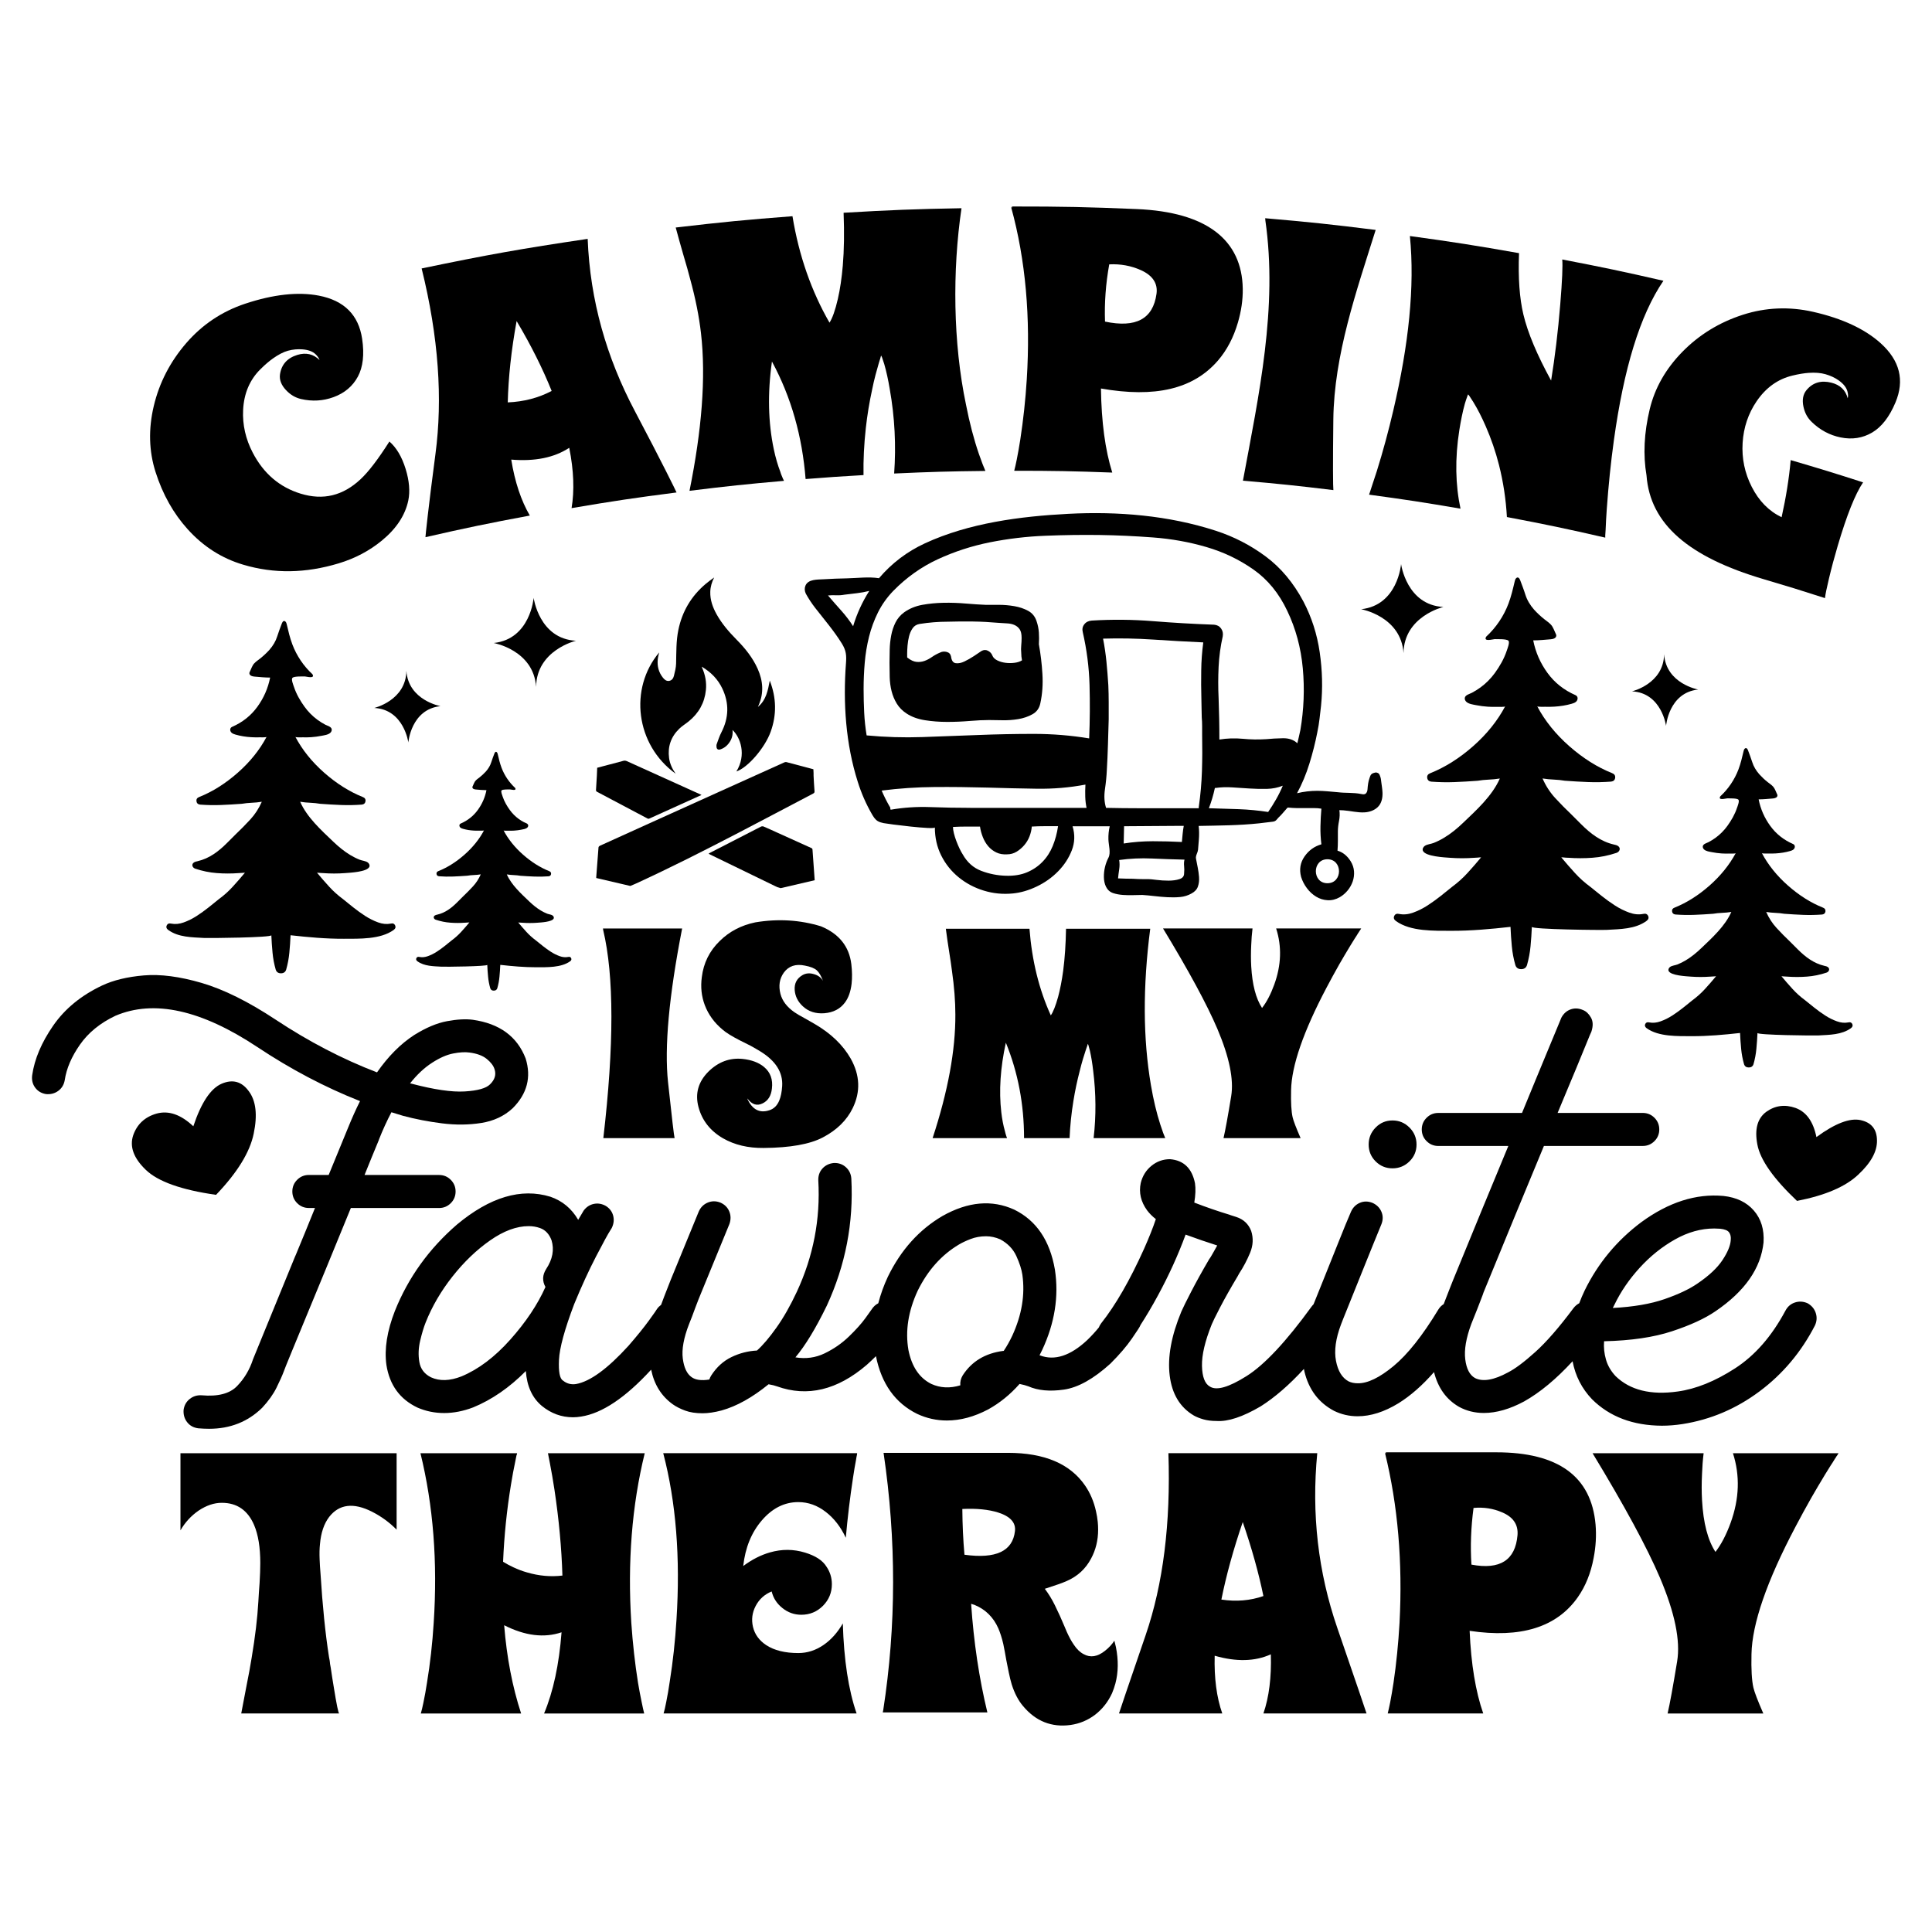
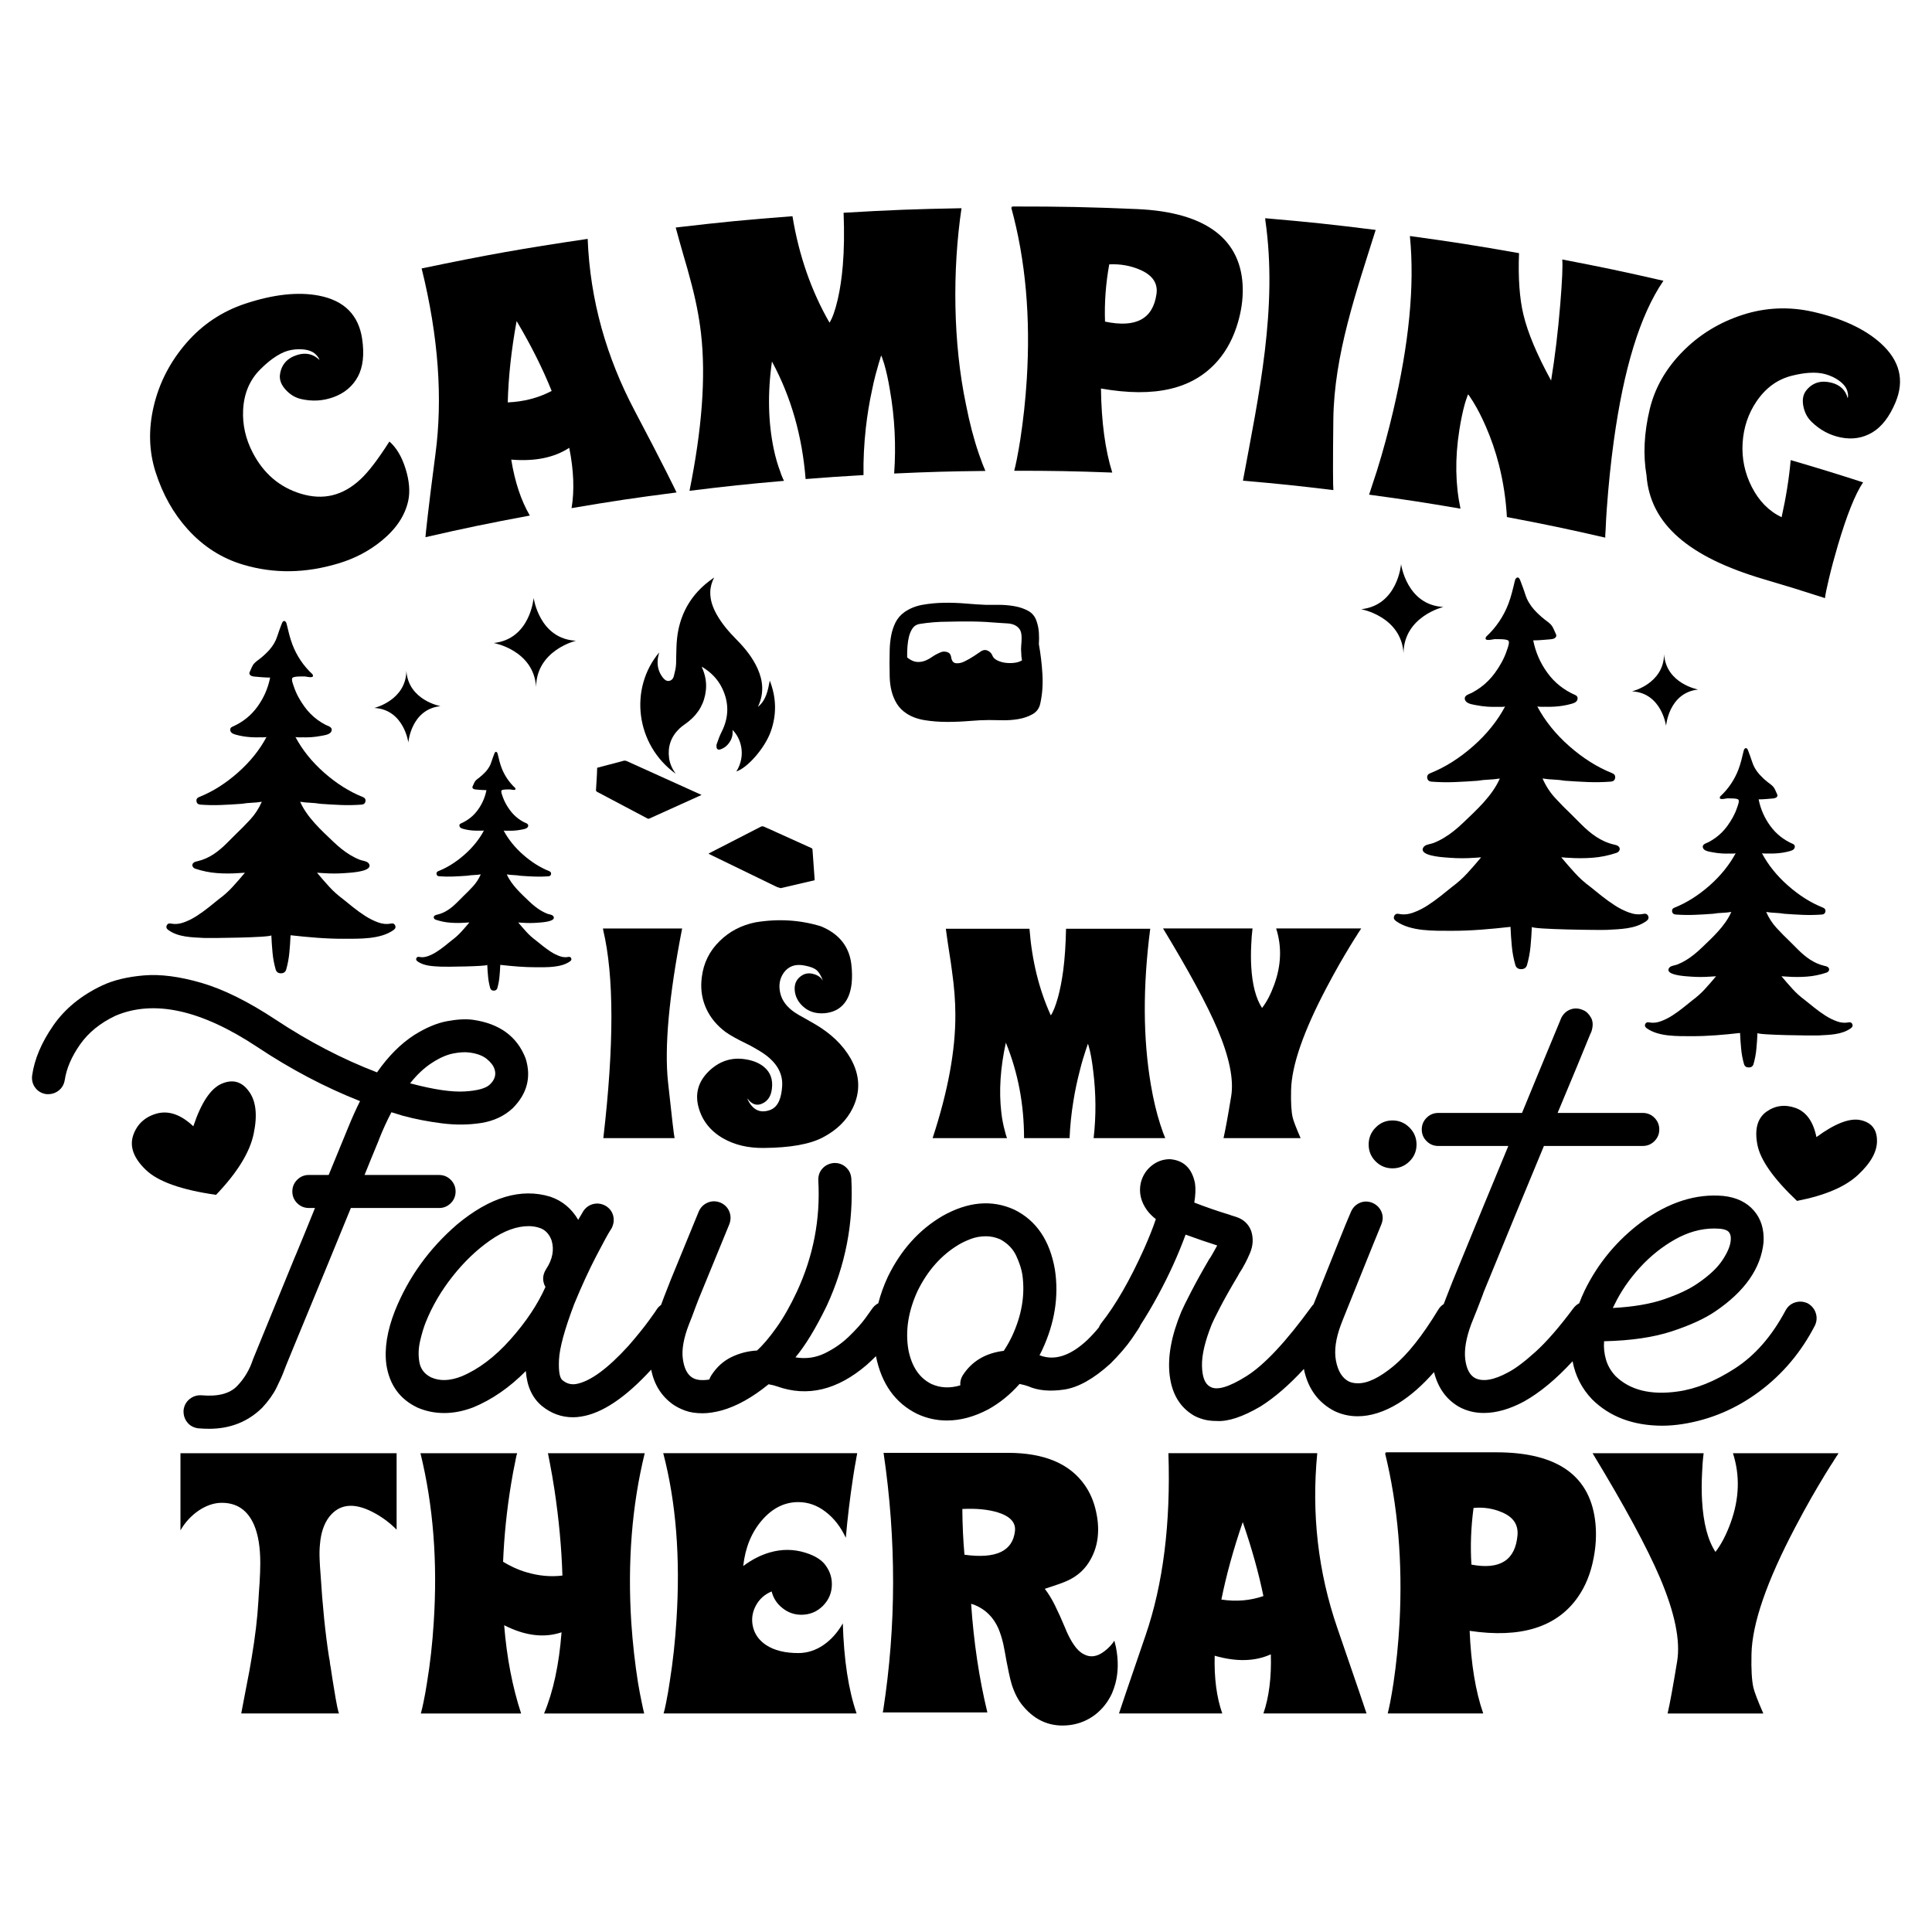
<svg xmlns="http://www.w3.org/2000/svg" version="1.1" id="Layer_1" x="0px" y="0px" viewBox="0 0 1080 1080" style="enable-background:new 0 0 1080 1080;" xml:space="preserve">
  <g>
    <path d="M141.82,633.71c2.19-10.45,1.28-18.35-2.73-23.7c-3.94-5.44-8.99-6.85-15.15-4.22c-6.16,2.63-11.45,10.56-15.87,23.81 c-6.97-6.57-13.8-8.94-20.5-7.11c-6.59,1.87-10.97,5.94-13.14,12.21c-2.06,6.31,0.29,12.71,7.04,19.21 c6.77,6.56,19.87,11.24,39.3,14.01C132.68,655.48,139.7,644.07,141.82,633.71z" />
    <path d="M1040.06,626.15c-6.04-1.3-14.27,1.86-24.67,9.49c-1.75-8.67-5.64-14.1-11.66-16.29c-5.97-2.11-11.44-1.38-16.42,2.19 c-4.92,3.66-6.56,9.74-4.94,18.24c1.6,8.56,8.99,19.07,22.16,31.53c15.63-3.03,27.01-7.89,34.13-14.57 c7.23-6.71,10.76-13.15,10.58-19.33C1049.16,631.21,1046.1,627.46,1040.06,626.15z" />
    <path d="M143.9,585.33c18.63,12.39,37.75,22.46,57.36,30.2c-2.29,4.57-4.48,9.45-6.59,14.64c-3.52,8.53-7.17,17.41-10.94,26.64 h-11.08c-2.55,0-4.73,0.9-6.53,2.7c-1.8,1.8-2.7,3.98-2.7,6.53c0,2.55,0.9,4.73,2.7,6.53c1.8,1.8,3.98,2.7,6.53,2.7h3.43 c-3.43,8.53-6.99,17.23-10.68,26.11c-0.18,0.44-0.35,0.84-0.53,1.19c-2.55,6.24-5.63,13.76-9.23,22.55 c-3.61,8.79-6.81,16.64-9.63,23.54c-2.81,6.9-4.35,10.66-4.61,11.28c-1.85,5.71-4.81,10.68-8.9,14.9 c-4.09,4.22-10.66,5.93-19.71,5.14c-2.55-0.17-4.79,0.51-6.73,2.04c-1.93,1.54-3.08,3.58-3.43,6.13c-0.18,2.64,0.48,4.92,1.98,6.85 c1.49,1.93,3.56,3.08,6.2,3.43c2.11,0.17,4.13,0.27,6.07,0.27c11.78,0,21.67-3.91,29.67-11.74c3.51-3.78,6.2-7.54,8.04-11.27 c1.85-3.74,3.21-6.79,4.09-9.16c0.18-0.61,1.67-4.33,4.48-11.14c2.81-6.81,6.02-14.59,9.63-23.34c3.6-8.75,6.68-16.2,9.23-22.35 c4.83-11.87,9.54-23.34,14.11-34.42h49.32c2.55,0,4.72-0.9,6.53-2.7c1.8-1.8,2.7-3.98,2.7-6.53c0-2.55-0.9-4.72-2.7-6.53 c-1.8-1.8-3.98-2.7-6.53-2.7h-41.67c2.72-6.77,5.41-13.32,8.04-19.65v-0.13c2.2-5.54,4.53-10.63,6.99-15.29 c2.2,0.7,4.35,1.36,6.46,1.98c6.86,1.85,14.11,3.25,21.76,4.22c7.65,0.97,14.97,0.9,21.96-0.2c6.99-1.1,12.86-3.84,17.6-8.24 c8.09-8.09,10.5-17.36,7.25-27.82c-4.75-12.31-14.59-19.51-29.54-21.63c-3.96-0.53-8.77-0.26-14.44,0.79 c-5.67,1.06-11.8,3.65-18.4,7.78c-7.56,4.93-14.46,11.87-20.7,20.83c-19.25-7.38-38.11-17.19-56.57-29.41 c-15.29-10.11-29.1-16.96-41.4-20.57c-12.31-3.6-23.1-5.01-32.37-4.22c-9.28,0.79-17.08,2.68-23.4,5.67 c-11.69,5.54-20.79,13.01-27.3,22.42c-6.51,9.41-10.42,18.64-11.73,27.69c-0.35,2.64,0.2,4.94,1.65,6.92 c1.45,1.98,3.45,3.19,6,3.63c2.64,0.26,4.94-0.33,6.92-1.78c1.98-1.45,3.18-3.45,3.63-6c0.97-6.5,3.8-13.12,8.5-19.84 c4.7-6.73,11.32-12.11,19.84-16.15C86.06,558.65,112.52,564.5,143.9,585.33z M241.61,594.04c4.22-2.73,8.13-4.44,11.73-5.14 c3.6-0.7,6.64-0.88,9.1-0.53c4.13,0.53,7.34,1.71,9.63,3.56c2.28,1.85,3.73,3.74,4.35,5.67c1.05,3.08,0.22,5.93-2.51,8.57 c-2.2,2.2-6.9,3.52-14.11,3.95c-7.21,0.44-17.14-1.01-29.8-4.35c-0.26-0.09-0.53-0.13-0.79-0.13 C233.08,600.72,237.21,596.85,241.61,594.04z" />
    <path d="M512.71,790.38c5.28,2.46,10.81,3.69,16.61,3.69c7.56,0,15.25-2.07,23.08-6.2c6.5-3.6,12.35-8.35,17.54-14.24 c2.11,0.44,3.74,0.88,4.88,1.32c5.36,2.37,12,2.99,19.91,1.85c7.91-1.14,16.57-5.98,25.98-14.51c5.1-5.09,9.1-9.76,12-13.98 c2.9-4.22,4.44-6.59,4.61-7.12c0.08-0.15,0.12-0.3,0.19-0.45c3.21-4.95,6.5-10.49,9.89-16.76c6.11-11.29,11.23-22.57,15.36-33.82 c5.98,2.2,11.87,4.22,17.67,6.07c-0.61,1.14-1.25,2.29-1.91,3.43c-0.66,1.14-1.16,2.02-1.52,2.64c-0.35,0.62-0.71,1.14-1.05,1.58 c-3.96,6.77-7.32,12.83-10.09,18.2c-2.77,5.36-4.59,9.05-5.47,11.08c-5.63,13.54-7.8,25.47-6.52,35.8 c1.27,10.33,5.78,17.78,13.52,22.35c1.4,0.79,3.16,1.49,5.27,2.11c2.11,0.61,4.57,0.92,7.39,0.92c6.41,0.44,14.63-2.28,24.66-8.17 c7.92-5,15.99-12.02,24.19-20.93c0.1,0.47,0.16,0.95,0.27,1.41c2.42,10.11,7.93,17.45,16.55,22.02c4.13,2.02,8.52,3.03,13.19,3.03 c7.29,0,14.9-2.42,22.81-7.25c6.77-4.19,13.4-10.03,19.91-17.44c2.21,8.82,6.85,15.3,13.97,19.42c4.22,2.29,8.83,3.43,13.85,3.43 c7.03,0,14.55-2.15,22.55-6.46c8.88-4.98,17.91-12.48,27.08-22.45c1.54,8.17,5.16,15.26,10.89,21.26 c9.84,9.76,22.85,14.68,39.03,14.77c3.78,0,7.65-0.31,11.6-0.93c15.64-2.46,29.97-8.55,42.98-18.26s23.34-22,30.99-36.86 c1.05-2.29,1.21-4.59,0.46-6.92c-0.75-2.33-2.26-4.15-4.55-5.47c-2.37-1.06-4.72-1.21-7.05-0.46c-2.33,0.75-4.11,2.26-5.34,4.55 c-7.65,14.33-17.05,25.1-28.22,32.31c-11.16,7.21-21.85,11.52-32.04,12.92c-15.03,2.11-26.59-0.74-34.68-8.57 c-2.64-2.81-4.44-5.91-5.41-9.3c-0.97-3.38-1.32-6.79-1.05-10.22c15.12-0.35,27.8-2.22,38.04-5.61c10.24-3.38,18.31-7.1,24.2-11.14 c16.44-11.16,25.4-24,26.9-38.5c0.44-7.21-1.37-13.14-5.41-17.8c-4.04-4.66-9.71-7.38-17.01-8.18c-15.3-1.4-30.59,3.47-45.89,14.64 c-13.63,10.2-24.17,22.9-31.64,38.11c-1.17,2.42-2.18,4.83-3.08,7.22c-1.22,0.65-2.32,1.56-3.26,2.8 c-8,10.73-15.1,18.88-21.3,24.46c-6.19,5.58-11.27,9.38-15.23,11.4c-7.91,4.31-14.07,5.36-18.46,3.17 c-2.99-1.67-4.81-5.16-5.47-10.48c-0.66-5.31,0.46-11.89,3.36-19.71c0.26-0.61,0.7-1.71,1.32-3.3c0.61-1.58,1.32-3.34,2.11-5.27 c0.79-2.11,1.52-4,2.18-5.67c0.66-1.67,1.08-2.81,1.25-3.43c12.31-30.07,23.56-57.36,33.76-81.89h55.25c2.55,0,4.73-0.9,6.53-2.7 c1.8-1.8,2.7-3.98,2.7-6.53c0-2.55-0.9-4.72-2.7-6.53c-1.8-1.8-3.98-2.7-6.53-2.7h-47.6c0.79-1.93,2.18-5.25,4.15-9.96 c1.98-4.7,4.09-9.76,6.33-15.16c2.24-5.41,4.15-10.07,5.74-13.98c1.58-3.91,2.46-6,2.64-6.26c1.05-3.17,0.99-5.8-0.2-7.91 c-1.19-2.11-2.66-3.52-4.42-4.22c-2.37-1.05-4.68-1.19-6.92-0.4c-2.24,0.79-3.98,2.33-5.21,4.62c-0.09,0.26-0.88,2.18-2.37,5.74 c-1.49,3.56-3.32,7.96-5.47,13.19c-2.15,5.23-4.33,10.48-6.52,15.76c-3.52,8.53-6.07,14.73-7.65,18.59h-46.81 c-2.55,0-4.72,0.9-6.53,2.7c-1.8,1.8-2.7,3.98-2.7,6.53c0,2.55,0.9,4.73,2.7,6.53c1.81,1.8,3.98,2.7,6.53,2.7h39.16 c-9.49,22.86-19.78,47.82-30.85,74.9c-0.27,0.7-0.77,1.98-1.52,3.82c-0.75,1.85-1.52,3.82-2.31,5.93c-0.52,1.37-1,2.6-1.45,3.75 c-1.2,0.75-2.23,1.76-3.04,3.11c-8.79,14.5-17.12,25.01-24.99,31.52c-7.87,6.51-14.53,9.71-19.98,9.63c-1.93,0-3.65-0.35-5.14-1.06 c-3.61-1.93-5.96-5.75-7.06-11.47c-1.1-5.71-0.16-12.53,2.84-20.44c0.17-0.35,0.57-1.36,1.18-3.03 c2.37-5.89,5.85-14.52,10.42-25.91c4.57-11.38,8.22-20.37,10.94-26.97c0.97-2.46,0.97-4.81,0-7.05c-0.97-2.24-2.64-3.89-5.01-4.94 c-2.46-0.97-4.81-0.97-7.06,0c-2.24,0.97-3.89,2.64-4.94,5.01c-1.76,4.05-4.05,9.61-6.86,16.68c-2.81,7.08-5.6,14.04-8.37,20.9 c-2.43,6.03-4.31,10.69-5.69,14.13c-0.39,0.39-0.76,0.81-1.1,1.29c-14.24,19.61-26.35,32.55-36.33,38.83 c-9.98,6.29-16.81,8.24-20.51,5.87c-2.81-1.58-4.28-5.42-4.42-11.54s1.69-13.87,5.47-23.28c0.53-1.32,2.06-4.44,4.61-9.36 c2.55-4.92,5.85-10.77,9.89-17.54c0.27-0.44,0.53-0.92,0.79-1.45c2.37-3.6,4.42-7.47,6.13-11.6c1.71-4.13,1.91-8.22,0.6-12.26 c-1.5-3.87-4.27-6.46-8.31-7.78c-1.05-0.35-2.15-0.7-3.3-1.05c-0.09,0-0.18-0.04-0.27-0.13c-6.68-2.02-13.32-4.31-19.91-6.86 c0.7-4.22,0.83-7.82,0.39-10.81c-1.67-8.35-6.33-12.83-13.97-13.45c-3.87,0-7.32,1.23-10.35,3.69c-3.03,2.46-5.03,5.67-6,9.63 c-1.14,5.36,0.05,10.46,3.56,15.29c1.32,1.76,2.94,3.39,4.88,4.88c-1.58,4.75-3.78,10.29-6.59,16.61 c-7.91,17.58-15.91,31.47-24,41.67c-0.57,0.76-0.98,1.55-1.32,2.35c-1.89,2.3-4.01,4.64-6.46,7.01 c-9.41,8.79-18.2,11.65-26.37,8.57h-0.13l-0.13-0.13c0.53-0.97,1.01-1.93,1.45-2.9c7.03-15.03,9.41-30.02,7.12-44.96 c-2.81-16.26-10.37-27.43-22.68-33.49c-12.48-5.71-25.89-4.53-40.22,3.56c-13.01,7.65-23.17,18.94-30.46,33.89 c-2.33,4.99-4.09,9.94-5.37,14.87c-1.48,0.76-2.74,1.9-3.73,3.46c-0.09,0.18-1.25,1.8-3.49,4.88c-2.24,3.08-5.32,6.51-9.23,10.28 c-3.91,3.78-8.42,6.9-13.52,9.37c-5.1,2.46-10.55,3.21-16.35,2.24c5.54-6.6,11.38-16.22,17.54-28.88 c10.46-22.68,15.03-46.37,13.71-71.07c-0.18-2.55-1.19-4.66-3.03-6.33c-1.84-1.67-4.09-2.46-6.72-2.37c-2.64,0.26-4.77,1.3-6.4,3.1 c-1.63,1.8-2.4,4.02-2.31,6.66c1.23,21.63-2.77,42.37-12,62.24c-3.61,7.74-7.41,14.42-11.41,20.05c-4,5.63-7.63,9.89-10.88,12.79 c-5.01,0.26-9.78,1.49-14.31,3.69c-4.53,2.2-8.29,5.63-11.27,10.28c-0.44,0.71-0.79,1.45-1.05,2.24c-4.4,0.71-7.69,0.27-9.89-1.32 c-2.64-1.85-4.28-5.32-4.94-10.42c-0.66-5.1,0.5-11.52,3.5-19.25c1.05-2.55,2.2-5.54,3.43-8.97c1.32-3.51,2.46-6.42,3.43-8.7 c5.01-12.22,10.24-24.97,15.69-38.24c0.88-2.46,0.86-4.81-0.07-7.06c-0.92-2.24-2.57-3.89-4.94-4.94c-2.46-0.97-4.83-0.97-7.12,0 c-2.29,0.97-3.96,2.64-5.01,5.01c-5.45,13.27-10.68,26.02-15.69,38.24c-0.97,2.37-2.15,5.41-3.56,9.1 c-0.63,1.72-1.23,3.32-1.79,4.8c-0.85,0.62-1.63,1.37-2.29,2.32c-0.09,0.26-1.58,2.4-4.48,6.4c-2.9,4-6.73,8.73-11.47,14.18 c-11.69,12.84-21.45,19.96-29.27,21.36c-2.81,0.44-5.27-0.22-7.39-1.98c-1.76-1.05-2.48-4.9-2.18-11.54 c0.31-6.64,3.14-17.03,8.51-31.19c4.13-10.02,8.22-18.92,12.26-26.7c4.04-7.78,6.73-12.68,8.04-14.7c0.26-0.35,0.53-0.79,0.79-1.32 c1.06-2.29,1.27-4.55,0.66-6.79c-0.62-2.24-1.98-4.02-4.09-5.34c-2.2-1.23-4.44-1.6-6.73-1.12c-2.29,0.49-4.18,1.74-5.67,3.76 c-0.35,0.62-1.37,2.33-3.03,5.14c-3.69-6.33-8.88-10.63-15.56-12.92c-16.35-5.01-33.76,0.18-52.22,15.56 c-15.65,13.54-27.21,29.63-34.68,48.26c-4.39,11.25-5.98,21.32-4.75,30.2c1.76,11.25,7.56,19.21,17.41,23.87 c4.66,2.02,9.63,3.03,14.9,3.03c5.27,0,10.68-1.06,16.22-3.17c10.46-4.31,20.26-11.08,29.41-20.31c0.61,8.53,3.6,15.03,8.97,19.52 c5.19,4.22,10.99,6.33,17.41,6.33c1.41,0,2.9-0.13,4.48-0.39c11.76-1.8,24.83-10.57,39.19-26.22c1.69,8.3,5.7,14.77,12.1,19.36 c1.85,1.32,4.13,2.48,6.86,3.5c2.72,1.01,5.98,1.51,9.76,1.51c3.16,0,6.72-0.53,10.68-1.58c8.44-2.37,17.19-7.25,26.24-14.63 c2.02,0.35,3.6,0.75,4.75,1.18c16.96,6.07,33.67,2.07,50.1-12c1.88-1.67,3.57-3.29,5.17-4.89 C492.76,773.55,500.44,784.33,512.71,790.38z M902.49,729.33c3.51-7.3,8.22-14.18,14.11-20.64c5.89-6.46,12.46-11.73,19.71-15.82 c7.25-4.09,14.57-6.13,21.96-6.13c1.05,0,2.15,0.05,3.3,0.13c2.55,0.26,4.22,0.95,5.01,2.04c0.79,1.1,1.1,2.53,0.92,4.28 c-0.18,3.08-1.71,6.81-4.62,11.21c-2.9,4.4-7.6,8.79-14.11,13.19c-4.48,3.08-10.59,5.96-18.33,8.64 c-7.73,2.68-17.36,4.33-28.88,4.94C901.92,730.47,902.23,729.85,902.49,729.33z M512.98,721.55c5.63-11.43,13.32-20.04,23.07-25.85 c1.76-1.05,3.96-2.09,6.59-3.1c2.64-1.01,5.49-1.52,8.57-1.52c2.64,0,5.27,0.57,7.91,1.71c4.22,2.29,7.23,5.41,9.03,9.36 c1.8,3.96,2.92,7.43,3.36,10.42c1.58,11.17-0.31,22.55-5.67,34.15c-1.41,2.99-2.99,5.8-4.75,8.44h-0.13h-0.13 c-10.11,1.32-17.67,5.89-22.69,13.71c-1.05,1.76-1.49,3.61-1.32,5.54c-5.8,1.76-11.21,1.5-16.22-0.79 c-6.68-3.34-10.94-9.67-12.79-18.99C505.99,744.01,507.7,732.97,512.98,721.55z M305.3,709.41c-2.11,3.34-2.24,6.68-0.39,10.02 c-4.4,9.85-10.95,19.65-19.65,29.41c-8.7,9.76-17.8,16.62-27.3,20.57c-6.51,2.55-12.18,2.73-17.01,0.53 c-3.69-1.84-5.87-4.7-6.53-8.57c-0.66-3.87-0.51-7.85,0.46-11.93c0.97-4.09,1.98-7.45,3.03-10.09c3.6-9.06,8.61-17.65,15.03-25.78 c6.42-8.13,13.43-14.86,21.03-20.17c7.6-5.32,14.79-7.98,21.56-7.98c2.2,0,4.31,0.35,6.33,1.06c2.99,1.05,5.14,3.34,6.46,6.86 C309.91,698.6,308.9,703.96,305.3,709.41z" />
    <path d="M778.41,653.11c3.69,0,6.85-1.3,9.49-3.89c2.64-2.59,3.95-5.74,3.95-9.43c0-3.69-1.32-6.86-3.95-9.49 c-2.64-2.64-5.8-3.96-9.49-3.96c-3.69,0-6.84,1.32-9.43,3.96c-2.59,2.64-3.89,5.8-3.89,9.49c0,3.69,1.29,6.84,3.89,9.43 C771.57,651.81,774.72,653.11,778.41,653.11z" />
    <path d="M104.86,295.79c8.8,9.76,19.19,16.37,31.19,19.9c17.21,5.1,34.81,4.81,53.3-0.78c9.11-2.76,17.15-6.99,24.15-12.76 c8.06-6.64,13-14.08,14.75-22.42c1.03-5.02,0.56-10.93-1.5-17.59c-2.1-6.8-5.16-11.94-9.07-15.33 c-6.26,9.81-11.57,16.83-16.07,21.03c-9.93,9.32-20.98,11.97-33.56,8.11c-11.69-3.59-20.66-11.16-26.77-22.91 c-3.95-7.59-5.79-15.57-5.37-23.92c0.46-9.19,3.68-16.8,9.67-22.72c2.57-2.57,4.96-4.58,7.04-6.05c2.86-2.02,5.67-3.55,8.34-4.29 c2.73-0.75,5.5-0.97,8.12-0.77c3.15,0.24,5.61,1.11,7.28,2.68c1.15,1.08,1.89,2.19,2.27,3.29c-3.41-3.36-7.57-4.34-12.39-2.87 c-5.68,1.73-8.94,5.42-9.73,10.94c-0.41,3,0.72,5.91,3.35,8.72c2.42,2.59,5.22,4.26,8.41,5c6.29,1.45,12.34,1.08,18.18-1.05 c6.18-2.25,10.71-6.11,13.6-11.46c2.84-5.27,3.71-12.35,2.38-21.2c-1.98-13.21-9.97-21.34-24.18-24.08 c-11.56-2.22-25.41-0.75-41.31,4.55c-12.84,4.28-23.8,11.61-32.67,21.81c-9.15,10.52-15.23,22.38-18.3,35.32 c-3.08,12.99-2.71,25.32,0.99,36.93C90.97,276.45,96.99,287.06,104.86,295.79z" />
    <path d="M243.44,253.65c-4.04,30.49-5.61,46.02-5.61,46.64c23.26-5.31,34.93-7.73,58.34-12.09c-4.87-8.37-8.37-18.79-10.38-31.28 c13.19,1.09,23.92-1.05,32.42-6.59c2.55,12.74,2.94,23.98,1.3,33.72c23.42-3.98,35.16-5.73,58.68-8.76 c-0.21-0.58-7.66-15.9-23.38-45.64c-15.72-29.74-24.95-61.65-26.3-96.12c-37.26,5.53-55.84,8.83-92.81,16.53 C245.25,188.61,247.48,223.16,243.44,253.65z M288.79,179.47c8.12,13.64,14.61,26.68,19.59,39.07c-7.39,3.89-15.54,6.01-24.54,6.4 C284.19,211,285.79,195.84,288.79,179.47z" />
    <path d="M381.86,141.99c1.82,6.09,3.12,10.74,3.93,13.93c3.01,10.91,4.99,21.04,6.06,30.28c2.87,24.8,0.44,54.24-6.41,88.17 c21.08-2.61,31.63-3.72,52.77-5.57c-0.01-0.07-0.05-0.23-0.14-0.49c-0.1-0.15-0.14-0.23-0.24-0.38c-0.1-0.23-0.15-0.35-0.25-0.58 c-0.18-0.52-0.42-1.04-0.65-1.55c-0.27-0.61-0.49-1.29-0.68-1.94c-1.5-3.88-2.73-8.16-3.71-12.81 c-3.09-14.74-3.55-31.08-1.01-48.95c10.85,20.04,16.94,41.99,18.81,65.69c12.94-1.02,19.41-1.47,32.37-2.21 c-0.14-8.46,0.29-17.24,1.29-26.29c0.79-7.1,1.95-14.28,3.53-21.5c0.55-2.76,1.18-5.5,1.89-8.2c0.53-2.03,1.1-4.06,1.7-6.09 c0.18-0.67,0.39-1.38,0.64-2.13c0.11-0.33,0.17-0.49,0.28-0.81c0.07-0.28,0.11-0.43,0.18-0.71c0.24-0.81,0.33-1.15,0.27-1.01 c0.06-0.14,0.28,0.2,0.58,0.97c0.34,0.89,0.74,2.17,1.24,3.74c1.18,4.08,2.2,8.73,3.07,13.96c2.82,15.87,3.58,31.6,2.46,47.19 c20.37-0.93,30.56-1.21,50.95-1.44c0-0.08,0-0.12,0-0.2c-0.04-0.08-0.06-0.12-0.1-0.2c-0.04-0.08-0.06-0.12-0.1-0.2 c-0.14-0.26-0.23-0.55-0.31-0.79c-0.11-0.32-0.28-0.66-0.42-1c-0.42-0.93-0.78-1.96-1.15-2.98c-0.45-1.24-0.98-2.62-1.48-4.08 c-2.83-8.22-5.24-17.41-7.22-27.56c-7.27-34.57-7.66-75.06-2.52-109.85c-26.38,0.48-39.56,0.99-65.91,2.54 c0.42,10.98,0.29,20.86-0.45,29.55c-0.59,6.89-1.51,13.18-2.78,18.68c-1.44,6.27-3.03,10.7-4.65,13.21 c-10.05-17.49-17.06-37.28-20.7-59.51c-26.14,2-39.2,3.27-65.27,6.32c0.86,3.12,1.29,4.68,2.14,7.79 C380.63,137.79,381.04,139.19,381.86,141.99z" />
    <path d="M573.98,211.94c-0.72,11.69-1.98,23-3.64,33.85c-0.62,3.93-1.27,7.64-1.96,11.08c-0.53,2.66-1.02,4.76-1.43,6.29 c21.93,0,32.89,0.2,54.81,1.01c-3.93-12.54-6.07-28.2-6.32-46.99c30.09,5.29,51.55,0.43,65.41-15.64 c5.03-5.84,8.74-12.97,11.16-21.28c1.84-6.31,2.79-12.6,2.7-18.82c-0.41-27.36-20.19-42.92-59.25-44.57 c-27.62-1.16-41.44-1.45-69.08-1.44c-0.36,0.04-0.53,0.06-0.89,0.1c0.18,0.16,0.27,0.24,0.44,0.4c-0.27,0-0.4,0-0.67,0 C573.41,145.56,576.1,177.67,573.98,211.94z M620.07,147.78c6.28-0.32,12.17,0.77,17.58,3.18c6.68,2.98,9.66,7.45,8.84,13.32 c-1.96,14.06-11.53,19.13-28.78,15.5C617.34,169.38,618.1,158.71,620.07,147.78z" />
    <path d="M745.37,273.97c-0.23-1.44-0.32-14.73-0.03-39.44c0.42-36.24,12.91-71.7,23.67-106c-24.68-3.09-37.04-4.4-61.8-6.54 c0.03,0.12,0.05,0.18,0.08,0.31c-0.02,0.2,0,0.47,0.04,0.81c7.04,48.87-3.64,97.76-12.52,145.6 C715.06,270.46,725.18,271.51,745.37,273.97z" />
    <path d="M765.65,275.56c-0.06,0.15-0.09,0.23-0.16,0.38c-0.02,0.12-0.02,0.18-0.04,0.3c-0.05,0.07-0.08,0.11-0.13,0.18 c-0.01,0.04-0.01,0.06-0.01,0.1c20.49,2.77,30.72,4.34,51.12,7.83c-2.83-13.19-3.19-27.99-0.63-44.07 c0.82-5.16,1.82-10.16,3.06-14.58c0.44-1.58,0.95-2.94,1.3-3.93c0.32-0.93,0.48-1.37,0.53-1.23c-0.06-0.07,0.04-0.03,0.19,0.13 c0.12,0.13,0.29,0.39,0.53,0.7c0.63,0.92,1.34,2.02,2.13,3.29c2.47,4,4.78,8.56,6.97,13.57c3,6.87,5.53,14.14,7.45,21.73 c2.4,9.51,3.86,19.2,4.41,29.07c22.07,4.19,33.08,6.49,55.03,11.52c-0.03-0.05-0.05-0.07-0.08-0.12c0.02-0.08,0.03-0.12,0.04-0.19 c-0.01-0.27-0.02-0.55-0.02-0.82c0.09-1,0.16-2.08,0.21-3.23c0.14-3.66,0.36-7.53,0.65-11.63c0.94-13.1,2.24-25.93,3.97-38.43 c5.54-40,14.52-69.86,27.69-89.18c-22.56-5.17-33.87-7.55-56.56-11.9c0.34,3.39-0.01,11.73-1.1,25.02 c-1.26,15.36-2.98,29.58-5.12,42.66c-7.83-14.3-13.06-26.66-15.51-36.99c-2.11-8.89-2.98-20.33-2.42-34.23 c-24.35-4.29-36.55-6.21-61.01-9.57c2.81,28.22-0.66,60.72-9.26,97.44c-2.69,11.5-5.75,22.83-9.21,33.92 c-1.09,3.42-2.15,6.63-3.17,9.65C766.18,273.92,765.89,274.79,765.65,275.56z" />
    <path d="M1051.28,191.84c-8.77-7.9-21.43-13.84-37.79-17.54c-13.28-3.01-26.43-2.46-39.19,1.64 c-13.26,4.26-24.56,11.26-33.86,20.75c-9.33,9.52-15.38,20.23-18.22,32.01c-3.21,13.33-3.76,25.69-1.81,37.04 c2,27.32,23.78,45.7,65.41,58c13.78,4.07,20.66,6.19,34.36,10.61c0.18-1.9,0.94-5.55,2.22-10.93c1.42-5.97,3.07-12.14,4.94-18.45 c5-16.9,9.68-28.72,14.14-35.33c-16.13-5.2-24.23-7.69-40.47-12.44c-0.91,10.21-2.61,20.85-5.08,31.93 c-7.15-3.43-12.68-9.09-16.69-16.97c-3.9-7.66-5.65-15.88-5.1-24.63c0.54-8.54,3.11-16.27,7.77-23.14 c5.17-7.62,11.85-12.46,20.04-14.43c3.53-0.87,6.62-1.35,9.16-1.53c3.5-0.25,6.67,0,9.34,0.76c2.74,0.78,5.25,1.93,7.4,3.46 c2.57,1.83,4.24,3.86,4.85,6.07c0.44,1.58,0.49,2.9,0.18,3.92c-1.19-4.62-4.3-7.49-9.11-8.71c-5.73-1.45-10.44-0.1-13.98,4.21 c-1.91,2.36-2.45,5.42-1.65,9.2c0.73,3.47,2.28,6.32,4.64,8.55c4.64,4.5,10.01,7.38,16.12,8.63c6.47,1.32,12.36,0.38,17.64-2.73 c5.23-3.08,9.62-8.66,13.03-16.79C1064.75,212.66,1062.08,201.56,1051.28,191.84z" />
    <path d="M100.88,855.48c2.57-4.48,5.96-8.16,10.17-11.06c4.34-2.89,8.65-4.34,12.93-4.34c8.49,0,14.51,4.15,18.07,12.44 c2.3,5.4,3.45,12.47,3.45,21.22c0,3.1-0.13,6.81-0.39,11.16l-0.39,5.43c-0.13,2.17-0.23,3.85-0.3,5.03 c-0.53,9.21-1.78,19.68-3.75,31.39c-0.72,4.54-1.68,9.74-2.86,15.59l-2.96,15.5h54.78c-0.46,0-1.48-4.93-3.06-14.8 c-0.53-3.1-1.09-6.68-1.68-10.76c-0.13-0.72-0.26-1.45-0.39-2.17l-0.1-0.99l-0.1-0.79c-0.2-1.18-0.33-1.87-0.39-2.07 c-2.04-13.03-3.62-28.56-4.74-46.59l-0.3-4.05l-0.2-4.05c-0.13-3.16-0.07-5.95,0.2-8.39c0.53-6.32,2.24-11.39,5.13-15.2 c5.59-7.17,13.56-8.16,23.89-2.96c5.2,2.64,9.81,5.99,13.82,10.07v-42.74H100.88V855.48z" />
    <path d="M306.29,812.34v0.1l0.1,0.3c0.06,0.33,0.13,0.69,0.2,1.08c0.26,1.25,0.53,2.6,0.79,4.05c0.92,4.74,1.78,9.71,2.57,14.91 c2.5,16.65,3.98,32.64,4.44,47.97c-6.51,0.79-13.13,0.2-19.84-1.78c-2.57-0.72-5.1-1.68-7.6-2.86c-1.97-0.92-3.88-1.94-5.72-3.06 c0.59-14.48,2.07-28.92,4.44-43.33c0.72-4.48,1.51-8.72,2.37-12.73c0.13-0.66,0.26-1.32,0.39-1.97c0.13-0.53,0.23-1.02,0.3-1.48 l0.2-0.49l0.1-0.39v-0.2v-0.1h-53.99c7.17,29.22,9.64,60.84,7.4,94.86c-0.72,11.52-1.97,22.67-3.75,33.46 c-0.59,3.88-1.25,7.54-1.97,10.96c-0.53,2.56-1.02,4.64-1.48,6.22h56.07c-4.87-14.87-8.03-31.32-9.48-49.35 c11.65,5.92,22.34,7.24,32.08,3.95c-1.38,18.03-4.64,33.16-9.77,45.4h55.97c-0.4-1.58-0.86-3.65-1.38-6.22 c-0.72-3.42-1.42-7.07-2.07-10.96c-1.71-10.79-2.96-21.94-3.75-33.46c-2.17-34.02,0.33-65.64,7.5-94.86H306.29z" />
    <path d="M378.15,905.52c-0.72,11.78-1.97,23.26-3.75,34.45c-0.59,4.08-1.25,7.9-1.97,11.45c-0.53,2.76-1.02,4.9-1.48,6.41h107.89 c-4.54-13.16-7.11-29.94-7.7-50.34c-2.96,5.13-6.55,9.15-10.76,12.04c-4.41,3.03-9.12,4.54-14.12,4.54 c-7.44,0-13.42-1.48-17.96-4.44c-3.95-2.63-6.42-6.05-7.4-10.26c-0.92-4.01-0.43-7.86,1.48-11.55c1.97-3.81,4.97-6.55,8.98-8.19 c0.92,3.75,2.93,6.84,6.02,9.28c3.09,2.5,6.61,3.75,10.56,3.75c4.74,0,8.79-1.68,12.14-5.04c3.29-3.35,4.94-7.37,4.94-12.04 c0-3.62-1.02-6.91-3.06-9.87c-2.11-3.42-6.09-6.02-11.94-7.8c-6.45-1.98-13-2.01-19.64-0.1c-5.07,1.45-10.04,3.98-14.91,7.6 c1.12-10.2,4.57-18.69,10.36-25.46c5.86-6.84,12.67-10.27,20.43-10.27c5.53,0,10.66,1.84,15.4,5.53c4.6,3.55,8.32,8.36,11.15,14.41 c0.99-11.19,2.33-22.41,4.05-33.66c0.53-3.55,1.08-6.87,1.68-9.97c0.13-0.99,0.3-1.87,0.49-2.67c0-0.26,0.03-0.52,0.1-0.79v-0.2 H370.75C377.92,839.72,380.38,870.78,378.15,905.52z" />
    <path d="M622.94,917.17c-1.38,2.11-3.13,3.98-5.23,5.63c-4.21,3.36-8.19,3.98-11.94,1.88c-2.04-1.05-3.88-2.83-5.53-5.33 c-1.25-1.78-2.53-4.11-3.85-7.01c0-0.06-0.46-1.15-1.38-3.26l-2.57-5.92l-2.76-5.83c-1.65-3.35-3.52-6.41-5.63-9.18 c5.99-1.91,10.07-3.36,12.24-4.34c6.05-2.63,10.59-6.81,13.62-12.54c2.63-4.87,3.95-10.26,3.95-16.19c0-1.38-0.06-2.8-0.2-4.24 c-0.2-2.04-0.53-4.05-0.99-6.02c-1.18-5.39-3.22-10.2-6.12-14.41c-8.36-12.17-22.74-18.26-43.14-18.26h-69.49 c7.17,48.7,7.11,96.67-0.2,143.92c-0.07,0.33-0.13,0.63-0.2,0.89v0.3h58.43c-4.61-19.02-7.63-39.25-9.08-60.71l1.88,0.59 c6.12,2.5,10.56,6.88,13.33,13.13c1.05,2.44,1.97,5.33,2.76,8.69l0.89,4.54l0.79,4.44l0.69,3.46l0.69,3.46 c0.53,2.56,1.08,4.84,1.68,6.81c1.58,4.93,3.69,8.95,6.32,12.04c7.1,8.49,15.95,12.01,26.55,10.56c5.06-0.72,9.64-2.63,13.72-5.72 c4.08-3.16,7.24-7.17,9.48-12.04c0.72-1.71,1.35-3.52,1.87-5.43c1.65-6.25,1.74-13.03,0.3-20.33L622.94,917.17z M567.37,855.87 c-1.25,11.25-10.66,15.66-28.23,13.23c-0.73-8.16-1.12-16.68-1.19-25.57c7.9-0.39,14.57,0.27,20.04,1.98 C564.77,847.68,567.9,851.14,567.37,855.87z" />
    <path d="M736.36,812.34h-83.21c1.32,39.22-2.93,73.13-12.73,101.72c-9.81,28.59-14.77,43.19-14.9,43.78h57.74 c-3.16-9.02-4.57-19.77-4.24-32.28c12.11,3.49,22.57,3.22,31.39-0.79c0.39,12.83-0.99,23.85-4.15,33.07h57.65 c-0.13-0.59-5.58-16.52-16.33-47.78C736.81,878.81,733.07,846.23,736.36,812.34z M682.76,894.17c2.7-13.49,6.68-27.94,11.94-43.33 c5.06,14.68,8.91,28.46,11.55,41.36C698.89,894.77,691.06,895.42,682.76,894.17z" />
    <path d="M836.45,811.85h-61.2l-0.79,0.1l0.39,0.39h-0.59c7.17,29.28,9.87,60.9,8.09,94.86c-0.66,11.58-1.78,22.74-3.36,33.46 c-0.59,3.88-1.22,7.54-1.87,10.96c-0.53,2.63-0.99,4.7-1.38,6.22h53.4c-4.27-12.24-6.81-27.64-7.6-46.19 c28.56,4.27,48.73-2.01,60.51-18.86c4.28-6.12,7.21-13.39,8.79-21.81c1.25-6.38,1.61-12.63,1.09-18.75 C889.56,825.31,871.07,811.85,836.45,811.85z M848.3,858.14c-1.19,14.02-9.77,19.51-25.76,16.49c-0.66-10.26-0.27-20.83,1.18-31.68 c5.66-0.53,10.99,0.3,15.99,2.47C845.9,848.04,848.76,852.29,848.3,858.14z" />
    <path d="M967.44,851.23c-2.44,6.71-5.27,12.14-8.49,16.29c-4.28-6.52-6.78-16.13-7.5-28.82c-0.27-4.67-0.27-9.64,0-14.9 c0.13-3.82,0.42-7.64,0.89-11.45h-62.09c17.9,29.48,30.47,52.71,37.71,69.69c8.29,19.54,11.48,35.11,9.57,46.69 c-2.31,14.08-4.08,23.79-5.33,29.12h53.5c-3.1-7.11-4.94-11.91-5.53-14.41c-0.92-4.01-1.28-10.27-1.08-18.75 c0.33-17.04,8.55-40.83,24.68-71.37c2.76-5.26,5.69-10.62,8.79-16.09c2.5-4.34,5.06-8.69,7.7-13.03c1.05-1.65,2.07-3.29,3.06-4.93 c0.85-1.25,1.65-2.5,2.37-3.75c0.33-0.39,0.62-0.85,0.89-1.38l0.39-0.5l0.3-0.49l0.49-0.79h-59.03 C972.74,824.84,972.31,837.81,967.44,851.23z" />
    <path d="M337.03,519.02l0.08,0.24c0,0.16,0.03,0.37,0.08,0.64c6.1,25.6,6.12,64.38,0.08,116.33h39.84 c-0.32-1.11-1.54-11.5-3.66-31.17s0.5-48.34,7.87-86.03H337.03z" />
    <path d="M426.41,616.74c2.97-1.48,4.66-4.21,5.09-8.19c0.64-5.09-0.82-9.12-4.37-12.09c-2.97-2.49-7-4-12.09-4.53 c-7.16-0.69-13.49,1.67-19,7.08c-5.73,5.72-7.58,12.35-5.57,19.88c2.01,7.47,6.57,13.28,13.68,17.41 c6.47,3.71,14.05,5.51,22.74,5.41c14.79-0.11,25.81-2.07,33.08-5.89c7.79-4.08,13.36-9.54,16.7-16.38 c4.45-9.17,4.08-18.39-1.11-27.67c-4.35-7.63-11.08-14.1-20.2-19.4l-2.78-1.59l-2.94-1.67c-2.39-1.27-4.27-2.38-5.65-3.34 c-4.13-2.91-6.71-6.31-7.71-10.18c-1.17-4.56-0.53-8.53,1.91-11.93c2.7-3.66,6.6-4.96,11.69-3.9c3.13,0.58,5.35,1.46,6.68,2.62 c1.27,1.11,2.44,3.1,3.5,5.96c-1.06-1.91-2.78-3.18-5.17-3.82c-2.33-0.69-4.43-0.5-6.28,0.56c-3.18,1.86-4.64,4.64-4.37,8.35 c0.26,3.5,1.78,6.52,4.53,9.07c3.18,2.97,7.21,4.27,12.09,3.9c4.98-0.42,8.8-2.41,11.45-5.96c1.96-2.6,3.21-6.1,3.74-10.5 c0.37-3.34,0.32-7.02-0.16-11.05c-1.22-9.86-6.86-16.88-16.93-21.07c-11.72-3.6-23.96-4.35-36.74-2.22 c-7.9,1.64-14.52,5.12-19.88,10.42c-5.73,5.56-9.06,12.3-10.02,20.2c-0.74,5.51-0.19,10.73,1.67,15.66 c2.01,5.3,5.35,9.89,10.02,13.76c1.96,1.7,5.22,3.71,9.78,6.04l2.86,1.43l2.86,1.43c2.12,1.17,3.95,2.23,5.49,3.18 c8.64,5.3,12.72,11.77,12.24,19.4c-0.21,3.34-0.77,6.07-1.67,8.19c-1.17,2.76-2.99,4.53-5.49,5.33c-5.46,1.79-9.57-0.37-12.32-6.44 c0.05,0.05,0.08,0.03,0.08-0.08C420.36,617.51,423.23,618.38,426.41,616.74z" />
    <path d="M651.34,636.22v-0.16l-0.08-0.16l-0.08-0.16c-0.11-0.21-0.18-0.42-0.24-0.64c-0.11-0.26-0.21-0.53-0.32-0.79 c-0.32-0.74-0.61-1.54-0.87-2.39c-0.37-1.01-0.74-2.09-1.12-3.26c-2.12-6.57-3.87-13.91-5.25-22.03 c-4.45-25.97-4.58-55.13-0.39-87.46h-47.07c-0.16,8.75-0.69,16.57-1.59,23.46c-0.74,5.46-1.69,10.36-2.86,14.71 c-1.38,4.93-2.73,8.35-4.06,10.26c-6.57-14.42-10.55-30.56-11.93-48.42h-46.75l0.87,6.36l0.87,5.73c0.8,4.98,1.35,8.77,1.67,11.37 c1.27,8.9,1.91,17.07,1.91,24.49c0.11,19.93-4.13,42.96-12.72,69.1h41.58c0-0.05-0.02-0.19-0.08-0.4l-0.16-0.32l-0.16-0.48 c-0.11-0.42-0.24-0.85-0.39-1.27c-0.16-0.53-0.3-1.06-0.4-1.59c-0.9-3.18-1.56-6.65-1.99-10.42c-1.38-11.93-0.53-24.89,2.55-38.88 c6.78,16.65,10.17,34.43,10.17,53.35h25.45c0.27-6.73,0.98-13.68,2.15-20.83c0.9-5.62,2.09-11.26,3.58-16.94 c0.52-2.17,1.11-4.32,1.74-6.44c0.48-1.59,0.98-3.18,1.51-4.77c0.16-0.53,0.35-1.09,0.56-1.67l0.24-0.64l0.16-0.56 c0.21-0.64,0.29-0.9,0.24-0.8c0.05-0.1,0.18,0.16,0.39,0.8c0.21,0.74,0.48,1.75,0.8,3.02c0.74,3.29,1.35,7.02,1.83,11.21 c1.59,12.72,1.67,25.26,0.24,37.61H651.34z" />
    <path d="M741.59,552.02c2.23-4.24,4.59-8.56,7.08-12.96c2.02-3.5,4.08-7,6.21-10.5c0.84-1.32,1.67-2.65,2.47-3.98 c0.68-1.01,1.32-2.01,1.9-3.02c0.27-0.32,0.5-0.69,0.71-1.11l0.32-0.4l0.24-0.4l0.39-0.64h-47.54c3.23,10.07,2.88,20.52-1.04,31.33 c-1.96,5.41-4.24,9.78-6.84,13.12c-3.44-5.25-5.46-12.99-6.05-23.22c-0.21-3.76-0.21-7.76,0-12.01c0.11-3.07,0.35-6.15,0.72-9.22 h-50.02c14.42,23.75,24.54,42.46,30.38,56.14c6.68,15.74,9.25,28.28,7.72,37.61c-1.86,11.35-3.29,19.16-4.29,23.46h43.09 c-2.49-5.73-3.98-9.59-4.45-11.61c-0.74-3.23-1.03-8.27-0.87-15.11C721.98,595.78,728.6,576.62,741.59,552.02z" />
    <path d="M784.58,365.08c0.25-20.57,22.29-25.79,22.29-25.79c-20.59-1.06-23.66-23.97-23.66-23.97s-1.8,23.05-22.31,25.23 C760.91,340.55,783.21,344.56,784.58,365.08z" />
    <path d="M298.31,334.21c0,0-1.8,23.05-22.3,25.23c0,0,22.3,4,23.67,24.53c0.25-20.57,22.29-25.79,22.29-25.79 C301.38,357.13,298.31,334.21,298.31,334.21z" />
    <path d="M930.24,365.71c-0.2,16.56-17.95,20.76-17.95,20.76c16.58,0.85,19.05,19.3,19.05,19.3s1.45-18.55,17.96-20.32 C949.29,385.45,931.34,382.23,930.24,365.71z" />
    <path d="M209.22,395.75c16.58,0.85,19.05,19.3,19.05,19.3s1.45-18.55,17.96-20.32c0,0-17.95-3.22-19.06-19.74 C226.96,391.54,209.22,395.75,209.22,395.75z" />
    <path d="M368.49,364.72c-16.93,20.15-13.24,51.6,9.21,67.79c-1.92-2.69-3.24-5.57-3.68-8.77c-0.84-6.28,0.98-11.8,5.7-16.38 c1.54-1.5,3.46-2.65,5.16-4.02c5.78-4.65,9-10.52,9.72-17.59c0.45-4.35-0.35-8.49-2.13-12.51c-0.06-0.13-0.1-0.27-0.21-0.57 c5.22,3.08,9.06,7.08,11.48,12.15c3.95,8.26,3.71,16.47-0.51,24.63c-1.08,2.09-1.79,4.35-2.6,6.55c-0.19,0.52-0.14,1.13-0.08,1.69 c0.12,1.12,0.94,1.61,2.09,1.24c2.47-0.8,4.21-2.41,5.47-4.48c1.2-1.99,1.64-4.13,1.35-6.39c4.42,4.07,7.95,13.9,2.17,23.2 c6.32-2.08,15.89-13.09,19.17-22.18c3.43-9.51,3.25-18.99-0.49-28.61c-1.07,5.48-1.96,10.83-6.64,14.71 c0.14-0.32,0.27-0.65,0.42-0.97c2.99-6.83,2.45-13.59-0.52-20.28c-2.75-6.2-7-11.49-11.85-16.39c-4.26-4.31-8.18-8.84-11.09-14.05 c-2.22-3.97-3.72-8.13-3.58-12.69c0.08-2.79,0.86-5.41,2.16-7.98c-0.8,0.58-1.61,1.15-2.4,1.74c-0.79,0.6-1.57,1.22-2.33,1.85 c-8.23,6.96-13.18,15.58-15.27,25.69c-1.29,6.23-1.11,12.53-1.27,18.82c-0.06,2.33-0.66,4.68-1.24,6.97 c-0.33,1.29-1.13,2.55-2.77,2.75c-1.53,0.18-2.54-0.8-3.37-1.83c-2.38-2.98-3.21-6.39-2.89-10.03 C367.76,367.36,368.23,365.93,368.49,364.72z" />
-     <path d="M454.59,443.59c0.71-0.37,0.79-0.74,0.72-1.5c-0.25-2.82-0.36-5.65-0.52-8.48c-0.02-0.39,0-0.79,0-1.38l-0.1-2.21 L439.54,426c-0.32-0.08-0.73,0.02-1.05,0.16c-10.28,4.63-20.56,9.27-30.83,13.91c-15.09,6.81-30.17,13.63-45.26,20.45 c-9.03,4.08-18.07,8.17-27.09,12.28c-0.32,0.15-0.71,0.56-0.74,0.88c-0.45,5.51-0.85,11.02-1.26,16.53c-0.01,0.17,0,0.34,0,0.6 c6.32,1.47,12.63,2.95,19.02,4.44l1.9-0.79c0.42-0.18,0.81-0.34,1.2-0.52c19.3-8.85,38.23-18.46,57.07-28.25 C426.56,458.38,440.55,450.94,454.59,443.59z" />
    <path d="M453.35,473.97c-6.15-2.78-12.29-5.56-18.44-8.34c-2.67-1.21-5.33-2.44-8.02-3.59c-0.42-0.18-1.08-0.17-1.49,0.04 c-9.65,4.93-19.28,9.9-28.92,14.86c-0.08,0.04-0.14,0.13-0.36,0.34c12.79,6.21,25.48,12.38,38.39,18.65l1.9,0.55 c6.34-1.48,12.62-2.94,19-4.43c-0.07-0.98-0.13-1.95-0.2-2.92c-0.34-4.73-0.71-9.46-1.02-14.19 C454.16,474.29,453.78,474.17,453.35,473.97z" />
    <path d="M348.16,425.39l-7.71,2.05l-0.43,0.11l-2.87,0.76l-2.52,0.67l-0.55,0.15l-0.1,0.02l-0.15,0.04l-0.17,4.3 c-0.18,2.74-0.36,5.48-0.5,8.23c-0.01,0.28,0.23,0.71,0.47,0.84c9.45,5.03,18.91,10.03,28.38,15.02c0.23,0.12,0.6,0.16,0.83,0.06 c9.72-4.38,19.43-8.78,29.14-13.17c0.02-0.01,0.04-0.04,0.13-0.13c-2.47-1.12-4.92-2.22-7.37-3.33 c-11.42-5.16-22.85-10.32-34.26-15.5C349.67,425.15,348.98,425.11,348.16,425.39z" />
    <path d="M580.74,360.13c0.14-2.23,0.14-4.4,0-6.5c-0.14-2.1-0.55-4.2-1.26-6.29c-0.84-2.65-2.41-4.61-4.72-5.87 c-2.31-1.26-4.9-2.13-7.76-2.62c-2.86-0.49-5.73-0.74-8.6-0.74h-7.45c-3.36-0.14-7.06-0.38-11.12-0.73 c-4.05-0.35-8.15-0.49-12.27-0.42c-4.12,0.08-8.11,0.46-11.96,1.15c-3.84,0.7-7.24,2.1-10.17,4.19c-2.1,1.54-3.7,3.43-4.83,5.66 c-1.11,2.24-1.92,4.65-2.41,7.24c-0.49,2.59-0.77,5.21-0.84,7.87c-0.07,2.66-0.11,5.1-0.11,7.34c0,2.66,0.04,5.35,0.11,8.07 c0.07,2.73,0.42,5.35,1.05,7.87c0.63,2.52,1.61,4.86,2.94,7.03c1.33,2.17,3.18,4.02,5.56,5.56c2.8,1.82,6.19,3.04,10.17,3.67 c3.99,0.63,8.11,0.94,12.38,0.94c4.27,0,8.47-0.17,12.59-0.52c4.12-0.35,7.73-0.52,10.8-0.52c1.96,0,4.44,0.04,7.45,0.11 c3.01,0.07,5.98-0.14,8.91-0.63c2.94-0.49,5.6-1.4,7.97-2.73c2.38-1.33,3.85-3.39,4.4-6.19c1.12-5.17,1.5-10.59,1.15-16.26 C582.39,371.14,581.72,365.58,580.74,360.13z M567.11,370.51c-1.68,0.21-3.36,0.21-5.03,0c-1.68-0.21-3.22-0.66-4.62-1.36 c-1.4-0.7-2.31-1.61-2.73-2.73c-0.42-1.12-1.23-1.99-2.41-2.62c-1.19-0.63-2.41-0.59-3.67,0.11c-0.98,0.7-2.38,1.64-4.2,2.83 c-1.82,1.19-3.6,2.2-5.35,3.04c-1.75,0.84-3.36,1.15-4.83,0.95c-1.47-0.21-2.34-1.43-2.62-3.67c-0.28-1.4-1.08-2.27-2.41-2.62 c-1.33-0.35-2.55-0.24-3.67,0.32c-1.68,0.7-3.21,1.54-4.62,2.52c-1.39,0.98-2.8,1.71-4.2,2.2c-1.39,0.49-2.86,0.67-4.4,0.52 c-1.54-0.14-3.22-0.91-5.03-2.31l-0.21-0.21v-2.31c0-1.11,0.08-2.55,0.21-4.3c0.14-1.75,0.42-3.46,0.84-5.14 c0.42-1.68,1.08-3.18,1.99-4.51c0.91-1.33,2.21-2.13,3.88-2.42c5.31-0.84,10.56-1.26,15.73-1.26c4.75-0.14,9.48-0.17,14.16-0.11 c4.69,0.07,9.41,0.32,14.16,0.74c1.68,0.14,3.32,0.24,4.93,0.31c1.61,0.08,3.01,0.39,4.2,0.95c1.19,0.56,2.14,1.36,2.83,2.41 c0.7,1.05,1.05,2.62,1.05,4.72c0,1.4-0.07,2.8-0.21,4.19c-0.14,1.4-0.14,2.8,0,4.19c0,0.7,0.04,1.4,0.11,2.1 c0.07,0.7,0.18,1.4,0.32,2.1C570.18,369.85,568.79,370.3,567.11,370.51z" />
-     <path d="M762.77,454.12c2.7-0.15,5.48-1.07,7.44-2.99c2.1-2.05,2.71-5.09,2.62-7.92c-0.06-2.03-0.44-4.03-0.69-6.05 c-0.12-0.92-0.18-1.83-0.46-2.71c-0.18-0.56-0.56-1.83-1.1-2.15c-0.7-0.42-1.33-0.56-1.89-0.42c-0.71,0.13-1.5,0.41-2.05,0.9 c-0.55,0.49-0.78,1.36-1.03,2.04c-0.79,2.16-1,4.23-1.17,6.5c-0.08,1.02-0.47,2.14-1.4,2.54c-0.68,0.3-1.47,0.13-2.2-0.02 c-4.27-0.87-8.64-0.44-12.95-0.98c-3.85-0.31-7.69-0.79-11.56-0.79c-3.78,0-7.6,0.46-11.28,1.35c2.8-5.17,5.11-10.7,6.92-16.57 c1.82-5.87,3.28-11.67,4.4-17.41c0.56-2.66,0.98-5.21,1.26-7.66c0.28-2.45,0.56-4.86,0.84-7.24c0.98-9.79,0.73-19.75-0.74-29.89 c-1.47-10.14-4.51-19.61-9.12-28.42c-5.59-10.49-12.62-18.88-21.09-25.17c-8.46-6.29-17.76-11.08-27.9-14.37 c-26.45-8.58-54.71-10.89-82.37-9.46c-26.9,1.4-55.6,5.12-80.2,16.49c-10,4.62-18.56,11.12-25.7,19.51 c-5.75-0.92-12.04-0.05-17.87,0.07c-4.39,0.09-8.78,0.24-13.17,0.52c-3.29,0.21-8.57-0.15-10.08,3.61c-0.56,1.4-0.49,2.87,0.21,4.4 c1.54,2.8,3.29,5.46,5.24,7.97c5.12,6.57,10.47,12.79,14.89,19.89c2.46,3.95,2.67,6.68,2.33,11.12 c-1.68,22.01-0.14,45.09,6.59,66.22c1.96,6.29,4.61,12.36,7.9,18.07c0.85,1.48,1.8,2.99,3.25,3.89c1.01,0.62,2.18,0.9,3.33,1.15 c2.16,0.47,28.62,3.86,28.62,2.38c0,5.74,1.19,10.98,3.57,15.74c2.38,4.75,5.63,8.81,9.75,12.17c4.13,3.36,8.81,5.84,14.05,7.44 c5.25,1.61,10.67,2.13,16.26,1.58c4.34-0.42,8.78-1.71,13.32-3.88c4.55-2.17,8.53-5,11.95-8.49c3.43-3.5,5.98-7.41,7.66-11.75 c1.68-4.33,1.82-8.81,0.42-13.42h20.77c-0.56,2.38-0.8,4.82-0.73,7.34c0.09,3.12,1.45,7.47,0.03,10.19 c-1.73,3.33-2.62,7.1-2.56,10.86c0.06,3.67,1.33,7.67,5.14,8.94c1.68,0.56,3.53,0.91,5.56,1.05c2.03,0.14,4.02,0.17,5.98,0.1 c1.96-0.07,3.57-0.1,4.83-0.1c2.1,0.14,4.34,0.35,6.72,0.63c2.38,0.28,4.79,0.49,7.24,0.63s4.83,0.11,7.13-0.1 c2.3-0.21,4.44-0.88,6.4-1.99c1.82-0.98,3.01-2.28,3.56-3.88c0.56-1.61,0.77-3.39,0.63-5.35c-0.24-3.35-1.02-6.64-1.64-9.94 c-0.07-0.38-0.15-0.77-0.11-1.16c0.13-1.42,1.04-2.63,1.19-4.11c0.19-1.88,0.31-3.78,0.46-5.66c0.21-2.73,0.18-5.27-0.1-7.66 c11.27-0.23,22.52-0.25,33.75-1.45c2.14-0.23,4.27-0.48,6.4-0.77c0.88-0.12,1.83-0.12,2.61-0.56c0.74-0.42,1.13-1.17,1.72-1.76 c0.81-0.75,1.57-1.55,2.3-2.38c0.89-1.01,1.77-2.02,2.65-3.04c0.1-0.11,0.2-0.22,0.33-0.27c0.13-0.05,0.28-0.03,0.42-0.02 c3.11,0.34,6.24,0.32,9.36,0.28c1.59-0.02,3.17-0.03,4.76-0.01c0.77,0.01,1.54,0.04,2.31,0.08c0.66,0.03,1.34,0.25,1.98,0.25 c-0.28,3.22-0.45,6.5-0.52,9.86c-0.07,3.36,0.1,6.71,0.52,10.07c-3.92,1.12-7.06,3.39-9.44,6.82c-2.37,3.43-3.01,7.24-1.89,11.43 c0.7,2.24,1.78,4.34,3.25,6.29c1.47,1.96,3.18,3.53,5.14,4.72c1.96,1.19,4.09,1.86,6.4,1.99c2.3,0.14,4.58-0.42,6.81-1.68 c1.68-0.98,3.15-2.24,4.41-3.77c1.26-1.54,2.2-3.22,2.83-5.04c0.63-1.82,0.87-3.71,0.73-5.66c-0.14-1.96-0.77-3.85-1.89-5.66 c-1.96-3.08-4.41-5.04-7.34-5.88c0.14-1.82,0.21-3.63,0.21-5.45v-5.25c0-1.82,0.21-3.77,0.63-5.87c0.42-2.1,0.49-4.12,0.21-6.08 c0.7,0,1.47,0.04,2.31,0.1C754.98,453.26,758.83,454.34,762.77,454.12z M476.9,350.06c-1.96-3.08-4.2-6.01-6.71-8.81 c-2.52-2.8-4.96-5.59-7.34-8.39c1.54-0.14,3.08-0.17,4.62-0.11c1.54,0.07,3.08-0.03,4.61-0.32c2.38-0.28,4.72-0.55,7.03-0.84 c2.31-0.28,4.59-0.7,6.82-1.26C482.01,336.49,479,343.07,476.9,350.06z M588.5,472.88c-1.4,3.43-3.32,6.4-5.77,8.91 c-2.44,2.52-5.35,4.47-8.7,5.87c-3.36,1.4-7.27,2.03-11.75,1.89c-4.75-0.14-9.34-1.05-13.74-2.73c-4.4-1.68-7.87-4.75-10.38-9.23 c-0.55-0.84-1.15-1.92-1.78-3.25c-0.63-1.33-1.23-2.73-1.78-4.2c-0.56-1.46-1.01-2.9-1.36-4.3c-0.35-1.4-0.52-2.59-0.52-3.57 c2.52-0.14,5-0.21,7.44-0.21h7.66c0.28,1.96,0.81,3.92,1.58,5.87c0.77,1.96,1.78,3.67,3.04,5.14c1.26,1.47,2.76,2.62,4.51,3.46 c1.75,0.84,3.74,1.19,5.98,1.05c1.96,0,3.74-0.49,5.35-1.47c1.61-0.98,3.04-2.2,4.3-3.67c1.26-1.47,2.24-3.11,2.94-4.93 c0.7-1.82,1.12-3.64,1.26-5.46c2.38-0.14,4.82-0.21,7.34-0.21h7.34C590.88,465.78,589.9,469.46,588.5,472.88z M542.35,451.59 c-7.41,0-14.86-0.14-22.34-0.42c-7.48-0.28-14.86,0.21-22.13,1.47c-0.14-0.28-0.21-0.59-0.21-0.94c0-0.35-0.14-0.66-0.42-0.95 c-1.68-2.93-3.15-5.87-4.4-8.81c9.93-1.26,19.79-1.92,29.58-1.99c9.79-0.07,19.72,0.04,29.79,0.32c8.81,0.28,17.91,0.49,27.27,0.63 c9.37,0.14,18.46-0.63,27.27-2.31c-0.14,2.38-0.17,4.65-0.1,6.82c0.07,2.17,0.32,4.23,0.73,6.19H542.35z M661.92,484.1 c0.14,1.26,0.14,2.65,0,4.19c0,1.54-0.87,2.59-2.62,3.15c-1.74,0.56-3.78,0.84-6.08,0.84c-2.31,0-4.55-0.14-6.72-0.42 c-2.17-0.28-3.67-0.42-4.51-0.42h-3.04c-1.74,0-3.67-0.07-5.77-0.21c-2.52,0-5.25-0.08-8.18-0.21c0.14-1.54,0.35-3.22,0.63-5.03 c0.28-1.82,0.28-3.56,0-5.24c6.01-0.84,12.1-1.12,18.25-0.84c6.15,0.28,12.24,0.49,18.25,0.63 C661.85,481.66,661.79,482.84,661.92,484.1z M628.15,471.52c0-1.68,0.04-3.32,0.11-4.93c0.07-1.61,0.11-3.18,0.11-4.72 c5.31,0,10.66-0.04,16.05-0.11c5.38-0.07,10.73-0.11,16.05-0.11h1.26c-0.28,1.54-0.49,3.05-0.63,4.51 c-0.14,1.47-0.28,2.97-0.42,4.51c-5.31-0.28-10.73-0.42-16.26-0.42C638.89,470.26,633.47,470.68,628.15,471.52z M671.58,390.54 c0,1.82,0.04,3.6,0.1,5.35c0.08,1.75,0.11,3.46,0.11,5.14c0.14,1.54,0.21,3.15,0.21,4.83v4.83c0.14,6.85,0.11,13.6-0.1,20.24 c-0.21,6.65-0.8,13.39-1.78,20.25v0.63h-33.25c-6.09,0-12.27-0.07-18.57-0.21c-0.98-3.07-1.19-6.53-0.63-10.38 c0.56-3.84,0.91-7.37,1.05-10.6c0.28-4.75,0.49-9.51,0.63-14.26c0.14-4.75,0.28-9.51,0.42-14.26v-9.55c0-3.15-0.07-6.33-0.21-9.54 c-0.28-4.47-0.63-8.84-1.05-13.11c-0.42-4.27-1.05-8.57-1.89-12.9c9.37-0.28,18.71-0.1,28.01,0.52c9.3,0.63,18.64,1.15,28.01,1.58 c-0.7,5.18-1.08,10.42-1.15,15.73C671.4,380.13,671.44,385.37,671.58,390.54z M713.32,446.87c-1.4,2.45-2.87,4.79-4.41,7.03 c-5.45-0.84-10.94-1.36-16.46-1.57c-5.52-0.21-11.08-0.39-16.68-0.53c0.7-1.82,1.33-3.67,1.89-5.56c0.56-1.89,1.05-3.81,1.47-5.77 h0.42c2.94-0.42,6.01-0.53,9.23-0.32c3.22,0.21,6.47,0.42,9.75,0.63c3.29,0.21,6.5,0.28,9.65,0.21c3.15-0.07,6.12-0.66,8.91-1.78 C715.98,441.87,714.72,444.42,713.32,446.87z M717.09,412.68c-3.36,0.07-6.43,0.24-9.23,0.52c-4.33,0.28-8.7,0.21-13.11-0.21 c-4.41-0.42-8.78-0.28-13.11,0.42c0-3.91-0.03-7.76-0.11-11.54c-0.07-3.77-0.17-7.62-0.32-11.54c-0.28-5.87-0.28-11.71,0-17.52 c0.28-5.8,1.05-11.5,2.31-17.09c0.28-1.68-0.03-3.15-0.94-4.41c-0.91-1.26-2.21-1.95-3.88-2.1c-11.6-0.42-23.04-1.08-34.3-1.99 c-11.26-0.91-22.62-1.01-34.09-0.32c-1.82,0.14-3.22,0.84-4.19,2.1c-0.98,1.26-1.26,2.73-0.84,4.4c2.24,9.79,3.5,19.61,3.78,29.48 c0.28,9.86,0.21,19.82-0.21,29.89c-10.21-1.68-20.52-2.52-30.94-2.52c-10.41,0-20.83,0.21-31.26,0.63 c-10.41,0.42-20.8,0.81-31.15,1.15c-10.35,0.35-20.7,0.04-31.05-0.94c-0.7-4.2-1.15-8.46-1.37-12.8 c-0.21-4.33-0.32-8.74-0.32-13.21c0-4.75,0.21-9.62,0.63-14.58c0.42-4.96,1.23-9.82,2.41-14.58c1.19-4.75,2.87-9.3,5.03-13.64 c2.17-4.33,5-8.32,8.5-11.95c7.41-7.56,15.73-13.46,24.96-17.73c9.23-4.26,18.92-7.41,29.05-9.44c10.14-2.02,20.45-3.25,30.94-3.67 c10.49-0.42,20.7-0.56,30.62-0.42c9.51,0.14,19.41,0.6,29.68,1.37c10.28,0.77,20.21,2.55,29.79,5.35 c9.58,2.8,18.36,6.99,26.32,12.58c7.97,5.59,14.27,13.29,18.88,23.07c4.76,9.93,7.66,20.66,8.71,32.2 c1.05,11.54,0.59,23.04-1.37,34.51c-0.28,1.26-0.56,2.52-0.84,3.78c-0.28,1.26-0.55,2.45-0.84,3.56 C723.18,413.55,720.45,412.6,717.09,412.68z M742.04,493.73c-8.62,0-8.64-13.4,0-13.4C750.66,480.33,750.68,493.73,742.04,493.73z" />
    <path d="M844.38,518.12c0.15,3.65,0.4,7.26,0.74,10.83c0.32,3.57,0.99,7.09,1.99,10.58c0.5,1.49,1.59,2.23,3.25,2.23 c1.64,0,2.73-0.74,3.23-2.23c0.99-3.49,1.66-7.01,1.99-10.58c0.34-3.57,0.59-7.18,0.74-10.83c-0.06,1.45,38.64,1.87,41.94,1.68 c7.49-0.44,15.77-0.4,22.07-4.93c1.15-0.82,1.49-1.78,0.99-2.86c-0.5-1.07-1.41-1.45-2.75-1.13c-2.48,0.5-5.1,0.25-7.83-0.74 c-2.75-0.99-5.4-2.31-7.98-3.97c-2.58-1.66-5.06-3.46-7.47-5.37c-2.41-1.91-4.53-3.61-6.34-5.1c-3.17-2.33-6.03-4.89-8.59-7.72 c-2.58-2.83-5.12-5.73-7.6-8.73c0.67,0,1.28,0.06,1.87,0.13c0.57,0.08,1.2,0.11,1.87,0.11c4.64,0.34,9.2,0.34,13.69,0 c4.49-0.32,8.96-1.24,13.44-2.73c1.77-0.59,2.63-2.71,0.77-3.9c-0.65-0.42-1.43-0.57-2.19-0.75c-7.3-1.68-13.05-6.08-18.25-11.28 c-1.83-1.83-3.57-3.57-5.23-5.23c-3.32-3.15-6.44-6.32-9.34-9.47c-2.9-3.15-5.27-6.8-7.1-10.96c2.16,0.34,4.28,0.55,6.36,0.63 c2.08,0.1,4.11,0.29,6.09,0.63c4.32,0.32,8.63,0.57,12.95,0.74c4.32,0.17,8.63,0.08,12.95-0.25c1.34-0.17,2.08-0.88,2.25-2.12 c0.15-1.24-0.42-2.12-1.74-2.62c-8.31-3.32-16.27-8.35-23.91-15.07c-7.64-6.72-13.62-14.15-17.93-22.29 c0.21,0.4,3.97,0.26,4.49,0.27c1.68,0.05,3.37,0.03,5.05-0.07c3.3-0.2,6.58-0.7,9.76-1.62c0.86-0.25,1.74-0.54,2.41-1.13 c1.16-1.03,1.26-2.99-0.3-3.67c-6.47-2.83-11.71-6.97-15.68-12.45c-3.99-5.48-6.65-11.53-7.96-18.18c3.29,0,6.57-0.35,9.85-0.62 c1.22-0.1,3.08-0.57,3.05-2.16c-0.01-0.31-0.15-0.6-0.29-0.88c-0.81-1.62-1.44-3.76-2.68-5.09c-1.09-1.18-2.45-2.07-3.7-3.06 c-2.01-1.59-3.91-3.36-5.73-5.35c-2.33-2.65-3.95-5.44-4.87-8.35c-0.86-2.77-1.93-5.47-2.94-8.19c-0.38-1.03-1.29-2.13-2.33-0.95 c-0.4,0.45-0.56,1.07-0.7,1.66c-0.99,4.19-1.97,8.39-3.48,12.41c-2.65,7.03-6.96,13.42-12.48,18.52c-1.78,3.08,4.04,1.33,4.79,1.36 c1.42,0.06,6.71-0.2,7.67,0.91c0.86,1-0.63,4.56-1,5.69c-1.47,4.42-3.85,8.53-6.57,12.29c-2.24,3.08-4.94,5.82-8.01,8.07 c-1.54,1.13-3.17,2.14-4.85,3.03c-1.28,0.68-3.81,1.23-3.99,2.94c-0.08,0.77,0.27,1.54,0.83,2.07c1.39,1.31,3.76,1.56,5.54,1.92 c2.14,0.42,4.31,0.71,6.49,0.85c1.68,0.11,3.36,0.13,5.05,0.08c0.65-0.02,4.42,0.19,4.67-0.28c-4.32,8.14-10.29,15.56-17.93,22.29 c-7.64,6.72-15.6,11.74-23.89,15.07c-1.34,0.5-1.93,1.38-1.76,2.62s0.92,1.95,2.25,2.12c4.32,0.32,8.61,0.42,12.95,0.25 c4.32-0.17,8.63-0.42,12.95-0.74c1.99-0.34,4.01-0.53,6.09-0.63c2.08-0.08,4.2-0.29,6.36-0.63c-4.28,9.72-13.03,17.6-20.63,24.85 c-3.24,3.1-6.73,5.98-10.59,8.29c-1.84,1.11-3.77,2.08-5.77,2.87c-1.54,0.61-3.59,0.72-4.95,1.64c-0.88,0.6-1.48,1.75-1.07,2.73 c1.35,3.22,12.16,3.71,15.11,3.93c4.49,0.34,9.05,0.34,13.69,0c0.67,0,1.3-0.04,1.87-0.11c0.59-0.08,1.2-0.13,1.87-0.13 c-2.48,3-5.02,5.9-7.6,8.73c-2.58,2.83-5.44,5.39-8.59,7.72c-1.81,1.49-3.93,3.19-6.34,5.1c-2.41,1.91-4.91,3.7-7.47,5.37 c-2.58,1.66-5.23,2.98-7.98,3.97c-2.73,0.99-5.35,1.24-7.83,0.74c-1.34-0.32-2.25,0.06-2.75,1.13c-0.5,1.09-0.15,2.04,0.99,2.86 c8.22,5.89,21.18,5.4,30.91,5.44C822.35,520.36,833.39,519.35,844.38,518.12z" />
    <path d="M955.61,495.06c-6.23,5.48-12.72,9.58-19.48,12.29c-1.09,0.4-1.57,1.12-1.43,2.13c0.14,1.01,0.75,1.59,1.84,1.73 c3.52,0.26,7.02,0.34,10.56,0.2c3.52-0.14,7.04-0.34,10.56-0.61c1.62-0.28,3.27-0.44,4.97-0.51c1.7-0.06,3.43-0.23,5.19-0.51 c-3.49,7.92-10.63,14.35-16.82,20.27c-2.64,2.52-5.49,4.88-8.63,6.76c-1.5,0.9-3.07,1.7-4.71,2.34c-1.26,0.49-2.93,0.59-4.03,1.34 c-0.71,0.49-1.21,1.43-0.88,2.23c1.1,2.63,9.92,3.02,12.32,3.21c3.66,0.28,7.38,0.28,11.16,0c0.55,0,1.06-0.03,1.53-0.09 c0.48-0.06,0.98-0.11,1.53-0.11c-2.02,2.44-4.1,4.81-6.2,7.12c-2.1,2.3-4.44,4.39-7.01,6.29c-1.48,1.21-3.21,2.6-5.17,4.16 s-4,3.02-6.09,4.38c-2.1,1.35-4.27,2.43-6.51,3.24c-2.23,0.81-4.36,1.01-6.38,0.61c-1.09-0.26-1.84,0.05-2.24,0.92 c-0.4,0.89-0.12,1.67,0.81,2.34c6.7,4.8,17.27,4.4,25.21,4.44c9.02,0.03,18.03-0.79,26.99-1.79c0.12,2.97,0.33,5.92,0.61,8.83 c0.26,2.91,0.81,5.78,1.62,8.63c0.4,1.21,1.29,1.82,2.65,1.82c1.34,0,2.23-0.61,2.63-1.82c0.81-2.85,1.35-5.71,1.62-8.63 c0.28-2.91,0.48-5.86,0.61-8.83c-0.05,1.19,31.5,1.53,34.2,1.37c6.11-0.36,12.86-0.33,18-4.02c0.93-0.67,1.21-1.45,0.81-2.34 c-0.4-0.87-1.15-1.18-2.24-0.92c-2.02,0.4-4.16,0.2-6.38-0.61c-2.24-0.81-4.41-1.88-6.51-3.24c-2.1-1.35-4.13-2.82-6.09-4.38 s-3.69-2.94-5.17-4.16c-2.59-1.9-4.92-3.99-7.01-6.29c-2.1-2.3-4.17-4.67-6.2-7.12c0.55,0,1.04,0.05,1.53,0.11 c0.47,0.06,0.98,0.09,1.53,0.09c3.78,0.28,7.51,0.28,11.16,0c3.66-0.26,7.3-1.01,10.96-2.23c1.44-0.48,2.14-2.21,0.63-3.18 c-0.53-0.34-1.17-0.47-1.79-0.61c-5.95-1.37-10.64-4.96-14.88-9.19c-1.49-1.5-2.91-2.91-4.27-4.27c-2.71-2.57-5.25-5.15-7.61-7.72 c-2.37-2.57-4.3-5.54-5.79-8.94c1.76,0.28,3.49,0.45,5.19,0.51c1.7,0.08,3.35,0.23,4.97,0.51c3.52,0.26,7.04,0.47,10.56,0.61 c3.52,0.14,7.04,0.06,10.56-0.2c1.09-0.14,1.7-0.72,1.84-1.73c0.12-1.01-0.34-1.73-1.42-2.13c-6.77-2.71-13.27-6.8-19.5-12.29 c-6.23-5.48-11.1-11.54-14.62-18.17c0.17,0.33,3.23,0.21,3.66,0.22c1.37,0.04,2.75,0.02,4.12-0.06c2.69-0.16,5.37-0.57,7.96-1.32 c0.7-0.2,1.42-0.44,1.97-0.92c0.95-0.84,1.03-2.44-0.25-3c-5.28-2.3-9.55-5.68-12.78-10.15c-3.25-4.47-5.42-9.41-6.49-14.82 c2.69,0,5.36-0.28,8.03-0.51c0.99-0.08,2.51-0.47,2.48-1.76c0-0.25-0.12-0.49-0.24-0.72c-0.66-1.32-1.17-3.06-2.18-4.15 c-0.89-0.96-2-1.69-3.02-2.49c-1.64-1.29-3.19-2.74-4.67-4.36c-1.9-2.16-3.22-4.44-3.97-6.8c-0.7-2.26-1.57-4.46-2.39-6.68 c-0.31-0.84-1.05-1.73-1.9-0.78c-0.33,0.37-0.46,0.87-0.57,1.36c-0.81,3.41-1.6,6.84-2.84,10.12c-2.16,5.73-5.68,10.94-10.18,15.1 c-1.46,2.51,3.29,1.08,3.9,1.11c1.16,0.05,5.48-0.16,6.25,0.74c0.7,0.81-0.51,3.72-0.82,4.64c-1.2,3.6-3.14,6.95-5.36,10.02 c-1.82,2.52-4.03,4.74-6.53,6.58c-1.26,0.92-2.58,1.74-3.96,2.47c-1.04,0.55-3.11,1-3.25,2.4c-0.07,0.62,0.22,1.25,0.68,1.68 c1.13,1.07,3.06,1.27,4.52,1.56c1.75,0.35,3.52,0.58,5.29,0.7c1.37,0.09,2.74,0.1,4.12,0.06c0.53-0.01,3.61,0.15,3.81-0.23 C966.71,483.52,961.83,489.58,955.61,495.06z" />
    <path d="M122.32,502.64c-1.63,1.34-3.54,2.87-5.7,4.59c-2.16,1.72-4.4,3.33-6.72,4.83c-2.32,1.49-4.71,2.68-7.18,3.57 c-2.46,0.89-4.81,1.12-7.04,0.67c-1.2-0.29-2.03,0.05-2.47,1.01c-0.45,0.98-0.14,1.84,0.89,2.58c5.67,4.07,13.12,4.04,19.86,4.43 c2.97,0.17,37.78-0.2,37.72-1.51c0.14,3.28,0.36,6.53,0.67,9.74c0.29,3.21,0.89,6.37,1.79,9.52c0.45,1.34,1.43,2.01,2.9,2.01 c1.49,0,2.47-0.67,2.92-2.01c0.89-3.14,1.49-6.3,1.79-9.52c0.31-3.21,0.53-6.46,0.67-9.74c9.89,1.1,19.82,2.01,29.77,1.97 c8.76-0.03,20.42,0.4,27.81-4.89c1.03-0.74,1.34-1.6,0.89-2.58c-0.45-0.96-1.27-1.31-2.47-1.01c-2.23,0.45-4.59,0.22-7.04-0.67 c-2.47-0.89-4.86-2.08-7.18-3.57c-2.3-1.49-4.55-3.11-6.72-4.83c-2.16-1.72-4.07-3.25-5.7-4.59c-2.83-2.1-5.41-4.4-7.73-6.94 c-2.32-2.54-4.6-5.15-6.84-7.85c0.6,0,1.15,0.05,1.68,0.12c0.52,0.07,1.08,0.1,1.68,0.1c4.17,0.31,8.28,0.31,12.32,0 c2.65-0.2,12.38-0.64,13.59-3.54c0.37-0.88-0.18-1.92-0.97-2.46c-1.22-0.83-3.06-0.93-4.45-1.48c-1.8-0.71-3.53-1.59-5.19-2.58 c-3.47-2.08-6.6-4.67-9.52-7.46c-6.83-6.52-14.71-13.61-18.56-22.36c1.94,0.31,3.85,0.5,5.72,0.57c1.87,0.09,3.69,0.26,5.48,0.57 c3.88,0.29,7.76,0.52,11.65,0.67c3.9,0.15,7.76,0.07,11.65-0.22c1.2-0.15,1.87-0.79,2.03-1.91c0.15-1.12-0.38-1.91-1.58-2.35 c-7.46-2.99-14.62-7.51-21.49-13.55c-6.87-6.05-12.25-12.73-16.13-20.05c0.22,0.42,3.61,0.23,4.2,0.25 c1.52,0.04,3.03,0.03,4.54-0.07c1.96-0.13,3.91-0.39,5.84-0.77c1.61-0.32,3.74-0.55,4.99-1.72c0.5-0.48,0.82-1.17,0.75-1.86 c-0.16-1.54-2.44-2.04-3.59-2.64c-1.52-0.8-2.98-1.71-4.37-2.73c-2.76-2.03-5.2-4.48-7.21-7.26c-2.45-3.38-4.59-7.08-5.91-11.05 c-0.34-1.02-1.68-4.22-0.9-5.12c0.86-1,5.62-0.77,6.9-0.82c0.67-0.03,5.91,1.55,4.31-1.22c-4.96-4.58-8.84-10.34-11.23-16.66 c-1.37-3.62-2.24-7.4-3.13-11.17c-0.13-0.53-0.26-1.09-0.63-1.5c-0.94-1.05-1.75-0.07-2.1,0.86c-0.91,2.45-1.87,4.88-2.64,7.37 c-0.82,2.61-2.28,5.12-4.38,7.51c-1.63,1.79-3.35,3.38-5.15,4.81c-1.13,0.89-2.35,1.69-3.33,2.75c-1.12,1.2-1.68,3.13-2.41,4.58 c-0.13,0.25-0.25,0.51-0.26,0.8c-0.03,1.43,1.64,1.85,2.74,1.95c2.95,0.25,5.9,0.56,8.86,0.56c-1.19,5.98-3.57,11.42-7.16,16.35 c-3.57,4.93-8.28,8.66-14.1,11.2c-1.41,0.61-1.32,2.38-0.27,3.3c0.6,0.53,1.39,0.8,2.17,1.02c2.86,0.83,5.81,1.28,8.78,1.46 c1.51,0.09,3.03,0.11,4.55,0.07c0.47-0.01,3.85,0.11,4.04-0.25c-3.88,7.32-9.26,14-16.13,20.05c-6.87,6.05-14.03,10.56-21.51,13.55 c-1.19,0.45-1.7,1.24-1.56,2.35c0.15,1.12,0.82,1.75,2.03,1.91c3.88,0.29,7.76,0.38,11.65,0.22c3.88-0.15,7.76-0.38,11.65-0.67 c1.79-0.31,3.61-0.48,5.48-0.57c1.87-0.07,3.78-0.26,5.72-0.57c-1.65,3.74-3.78,7.03-6.39,9.86c-2.61,2.83-5.41,5.69-8.4,8.52 c-1.49,1.49-3.06,3.06-4.71,4.71c-4.68,4.68-9.85,8.63-16.42,10.14c-0.68,0.16-1.38,0.29-1.97,0.67c-1.67,1.07-0.9,2.98,0.69,3.51 c4.04,1.34,8.06,2.16,12.09,2.46c4.04,0.31,8.14,0.31,12.32,0c0.6,0,1.17-0.03,1.68-0.1c0.53-0.07,1.08-0.12,1.68-0.12 c-2.23,2.7-4.52,5.31-6.84,7.85C127.75,498.25,125.18,500.55,122.32,502.64z" />
    <path d="M252.48,525.69c-1.11,0.91-2.4,1.94-3.86,3.11c-1.47,1.16-2.98,2.26-4.55,3.27c-1.57,1.01-3.19,1.82-4.87,2.42 c-1.66,0.61-3.26,0.76-4.77,0.45c-0.82-0.2-1.37,0.03-1.68,0.69c-0.3,0.66-0.09,1.25,0.61,1.75c3.85,2.76,8.89,2.74,13.46,3 c2.01,0.12,25.6-0.14,25.57-1.02c0.09,2.22,0.24,4.42,0.45,6.6c0.2,2.18,0.61,4.32,1.21,6.45c0.3,0.91,0.97,1.36,1.97,1.36 c1.01,0,1.68-0.45,1.98-1.36c0.61-2.13,1.01-4.27,1.21-6.45c0.21-2.18,0.36-4.38,0.45-6.6c6.7,0.75,13.43,1.36,20.18,1.34 c5.93-0.02,13.84,0.27,18.84-3.32c0.7-0.5,0.91-1.08,0.61-1.75c-0.3-0.65-0.86-0.88-1.68-0.69c-1.51,0.3-3.11,0.15-4.77-0.45 c-1.68-0.61-3.29-1.41-4.87-2.42c-1.56-1.01-3.09-2.11-4.55-3.27c-1.47-1.16-2.76-2.2-3.86-3.11c-1.92-1.42-3.67-2.98-5.24-4.7 c-1.57-1.72-3.12-3.49-4.63-5.32c0.41,0,0.78,0.03,1.14,0.08c0.35,0.05,0.73,0.07,1.14,0.07c2.83,0.21,5.61,0.21,8.35,0 c1.79-0.14,8.39-0.43,9.21-2.4c0.25-0.6-0.12-1.3-0.65-1.67c-0.83-0.56-2.08-0.63-3.02-1c-1.22-0.48-2.39-1.08-3.52-1.75 c-2.35-1.41-4.48-3.17-6.45-5.05c-4.63-4.42-9.97-9.23-12.58-15.15c1.32,0.21,2.61,0.34,3.88,0.38c1.27,0.06,2.5,0.17,3.71,0.38 c2.63,0.2,5.26,0.35,7.89,0.45c2.64,0.1,5.26,0.05,7.89-0.15c0.82-0.1,1.27-0.54,1.37-1.29c0.1-0.76-0.26-1.29-1.07-1.6 c-5.05-2.03-9.91-5.09-14.56-9.18c-4.66-4.1-8.3-8.63-10.93-13.59c0.15,0.28,2.45,0.16,2.85,0.17c1.03,0.03,2.05,0.02,3.08-0.05 c1.33-0.09,2.65-0.26,3.96-0.52c1.09-0.22,2.53-0.37,3.38-1.17c0.34-0.32,0.56-0.79,0.51-1.26c-0.11-1.05-1.65-1.38-2.43-1.79 c-1.03-0.54-2.02-1.16-2.96-1.85c-1.87-1.37-3.52-3.04-4.88-4.92c-1.66-2.29-3.11-4.8-4.01-7.49c-0.23-0.69-1.14-2.86-0.61-3.47 c0.58-0.68,3.81-0.52,4.67-0.56c0.46-0.02,4.01,1.05,2.92-0.83c-3.36-3.11-5.99-7-7.61-11.29c-0.93-2.45-1.52-5.02-2.12-7.57 c-0.09-0.36-0.18-0.74-0.43-1.01c-0.64-0.72-1.19-0.05-1.42,0.58c-0.61,1.66-1.27,3.3-1.79,4.99c-0.56,1.77-1.55,3.47-2.97,5.09 c-1.11,1.21-2.27,2.29-3.49,3.26c-0.76,0.6-1.59,1.15-2.26,1.86c-0.76,0.82-1.14,2.12-1.63,3.1c-0.09,0.17-0.17,0.35-0.18,0.54 c-0.02,0.97,1.11,1.26,1.86,1.32c2,0.17,4,0.38,6,0.38c-0.8,4.05-2.42,7.74-4.85,11.08c-2.42,3.34-5.61,5.87-9.56,7.59 c-0.95,0.42-0.89,1.61-0.18,2.24c0.41,0.36,0.95,0.54,1.47,0.69c1.94,0.56,3.94,0.87,5.95,0.99c1.03,0.06,2.05,0.07,3.08,0.05 c0.32-0.01,2.61,0.08,2.73-0.17c-2.63,4.96-6.27,9.49-10.93,13.59c-4.66,4.1-9.51,7.16-14.57,9.18c-0.8,0.3-1.15,0.84-1.06,1.6 c0.1,0.76,0.56,1.19,1.37,1.29c2.63,0.2,5.26,0.26,7.89,0.15c2.63-0.1,5.26-0.26,7.89-0.45c1.21-0.21,2.44-0.33,3.71-0.38 c1.27-0.05,2.56-0.17,3.88-0.38c-1.12,2.54-2.56,4.76-4.33,6.68c-1.77,1.92-3.67,3.85-5.69,5.77c-1.01,1.01-2.07,2.07-3.19,3.19 c-3.17,3.17-6.67,5.85-11.12,6.87c-0.46,0.11-0.94,0.2-1.33,0.46c-1.13,0.73-0.61,2.02,0.47,2.38c2.74,0.91,5.46,1.47,8.2,1.66 c2.74,0.21,5.52,0.21,8.35,0c0.41,0,0.79-0.02,1.14-0.07c0.36-0.05,0.73-0.08,1.14-0.08c-1.51,1.83-3.06,3.6-4.63,5.32 C256.15,522.71,254.41,524.27,252.48,525.69z" />
  </g>
</svg>